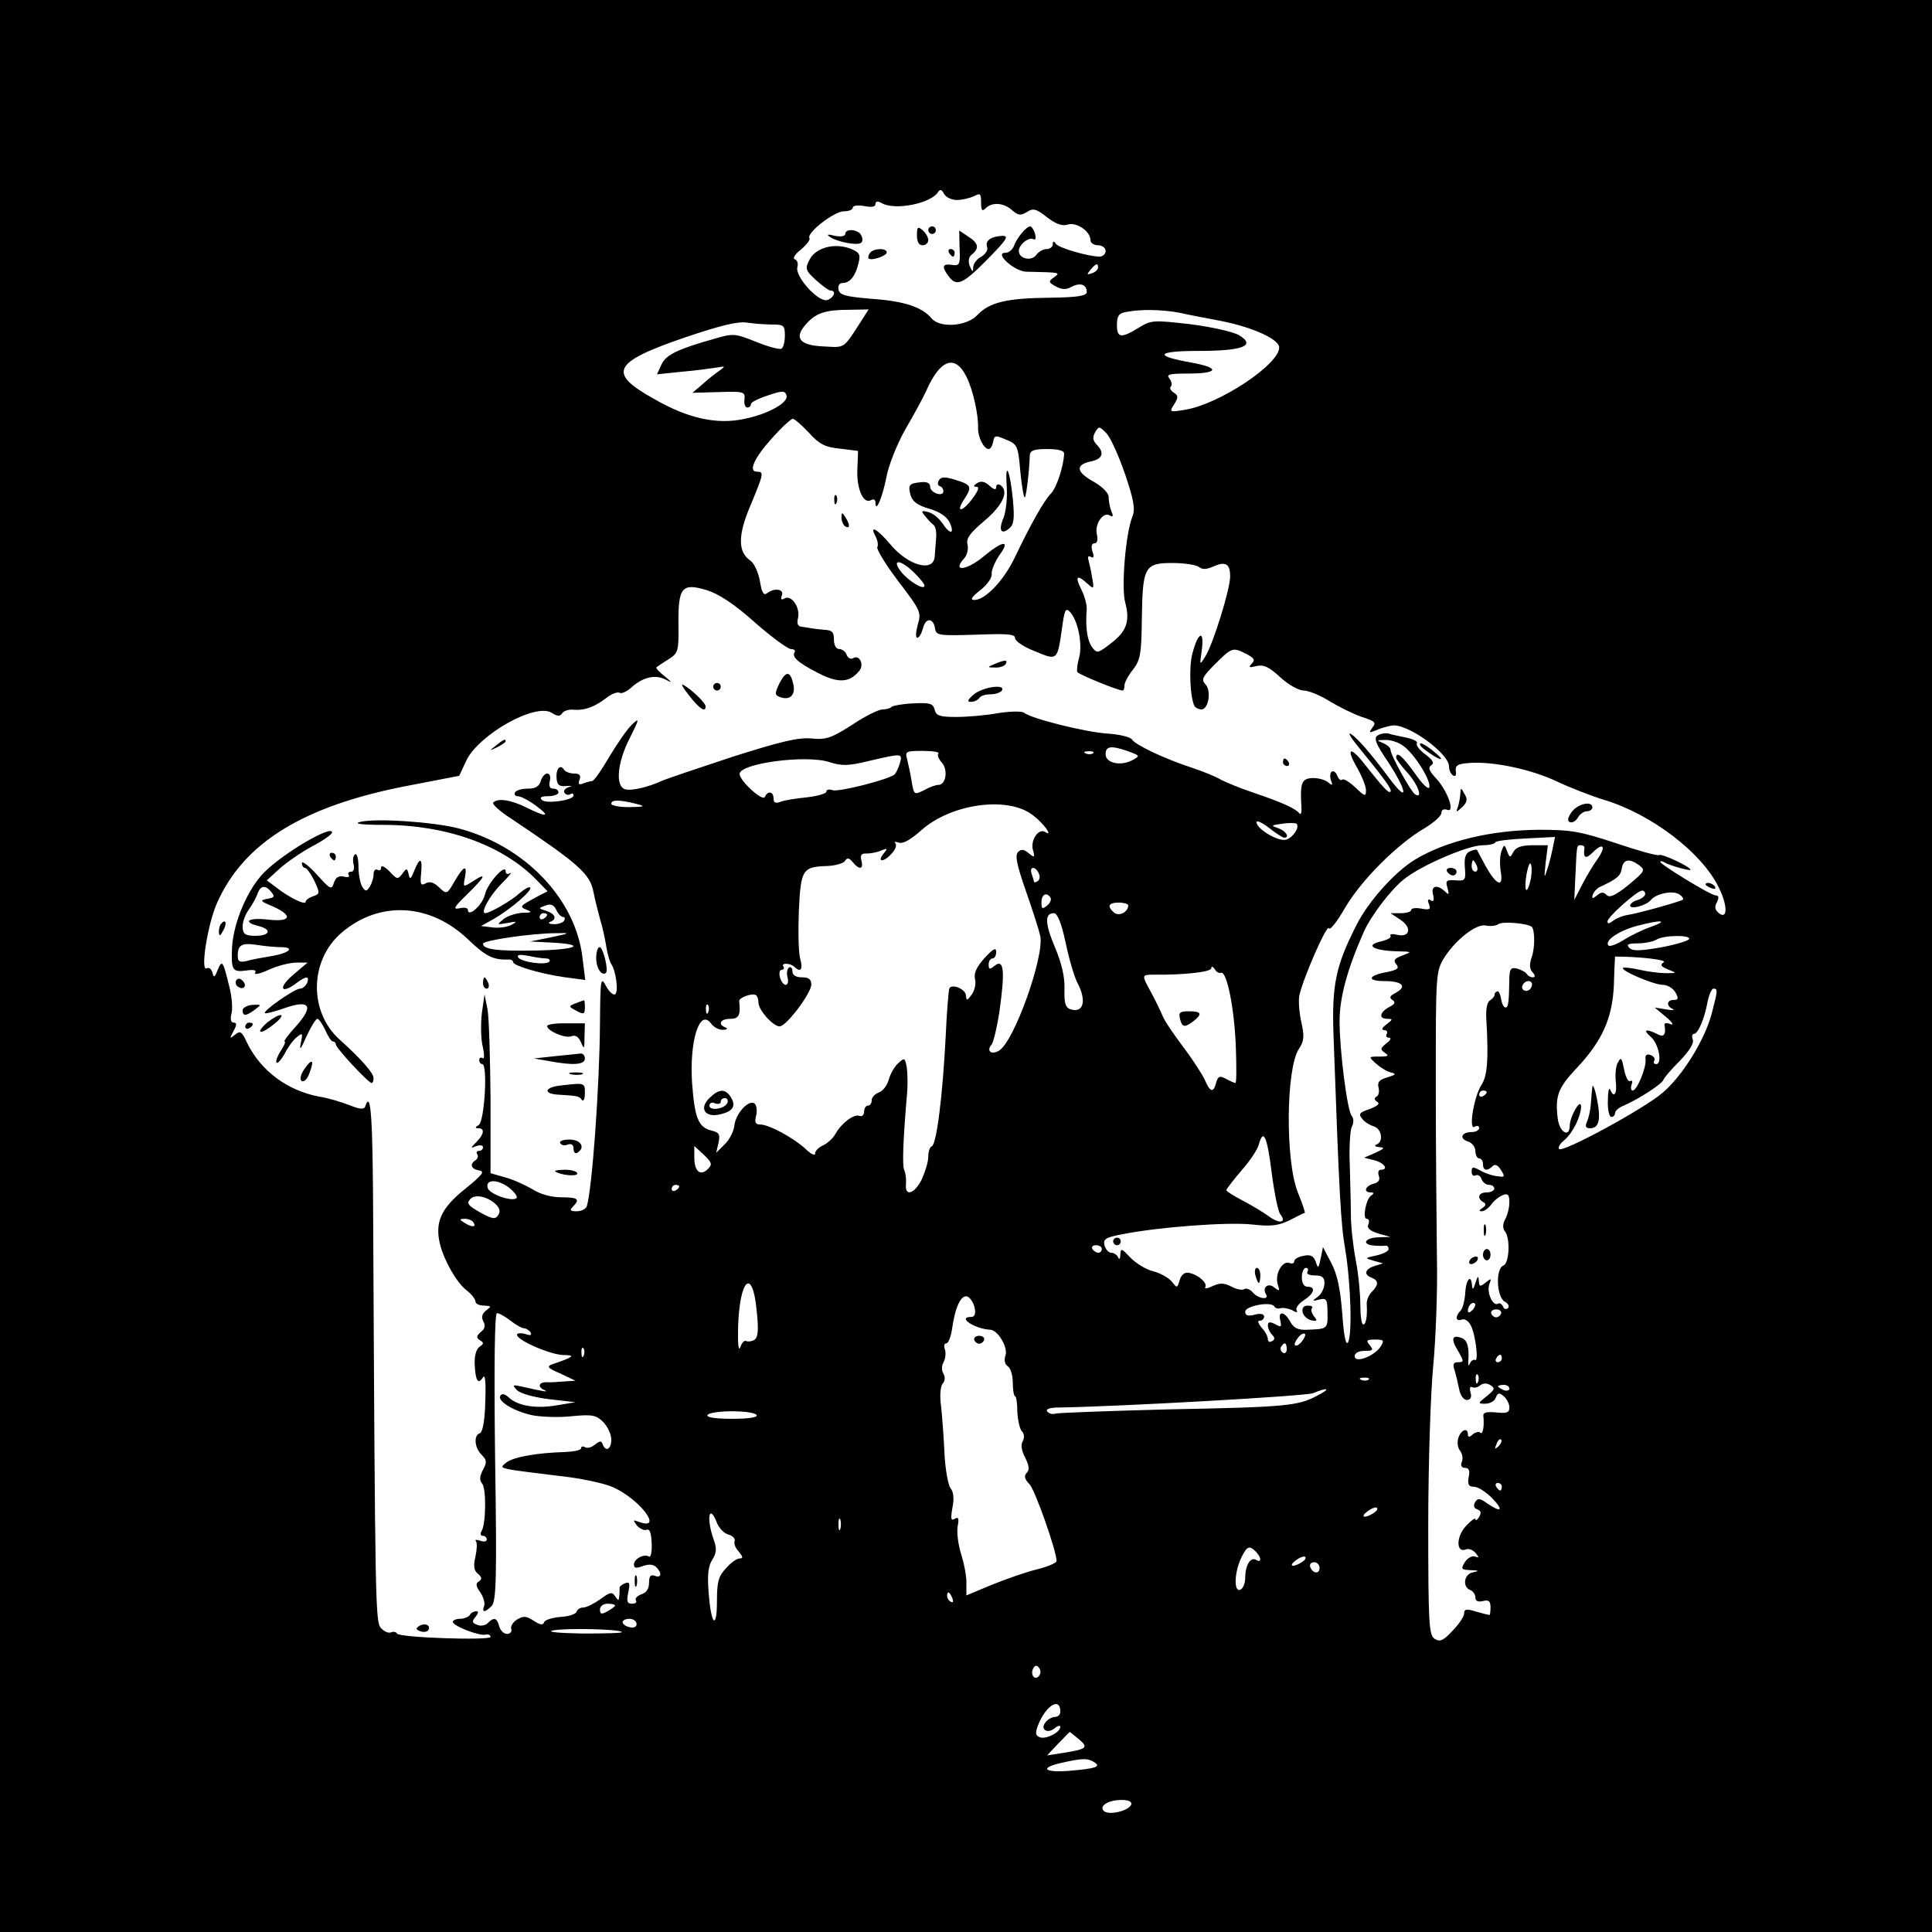
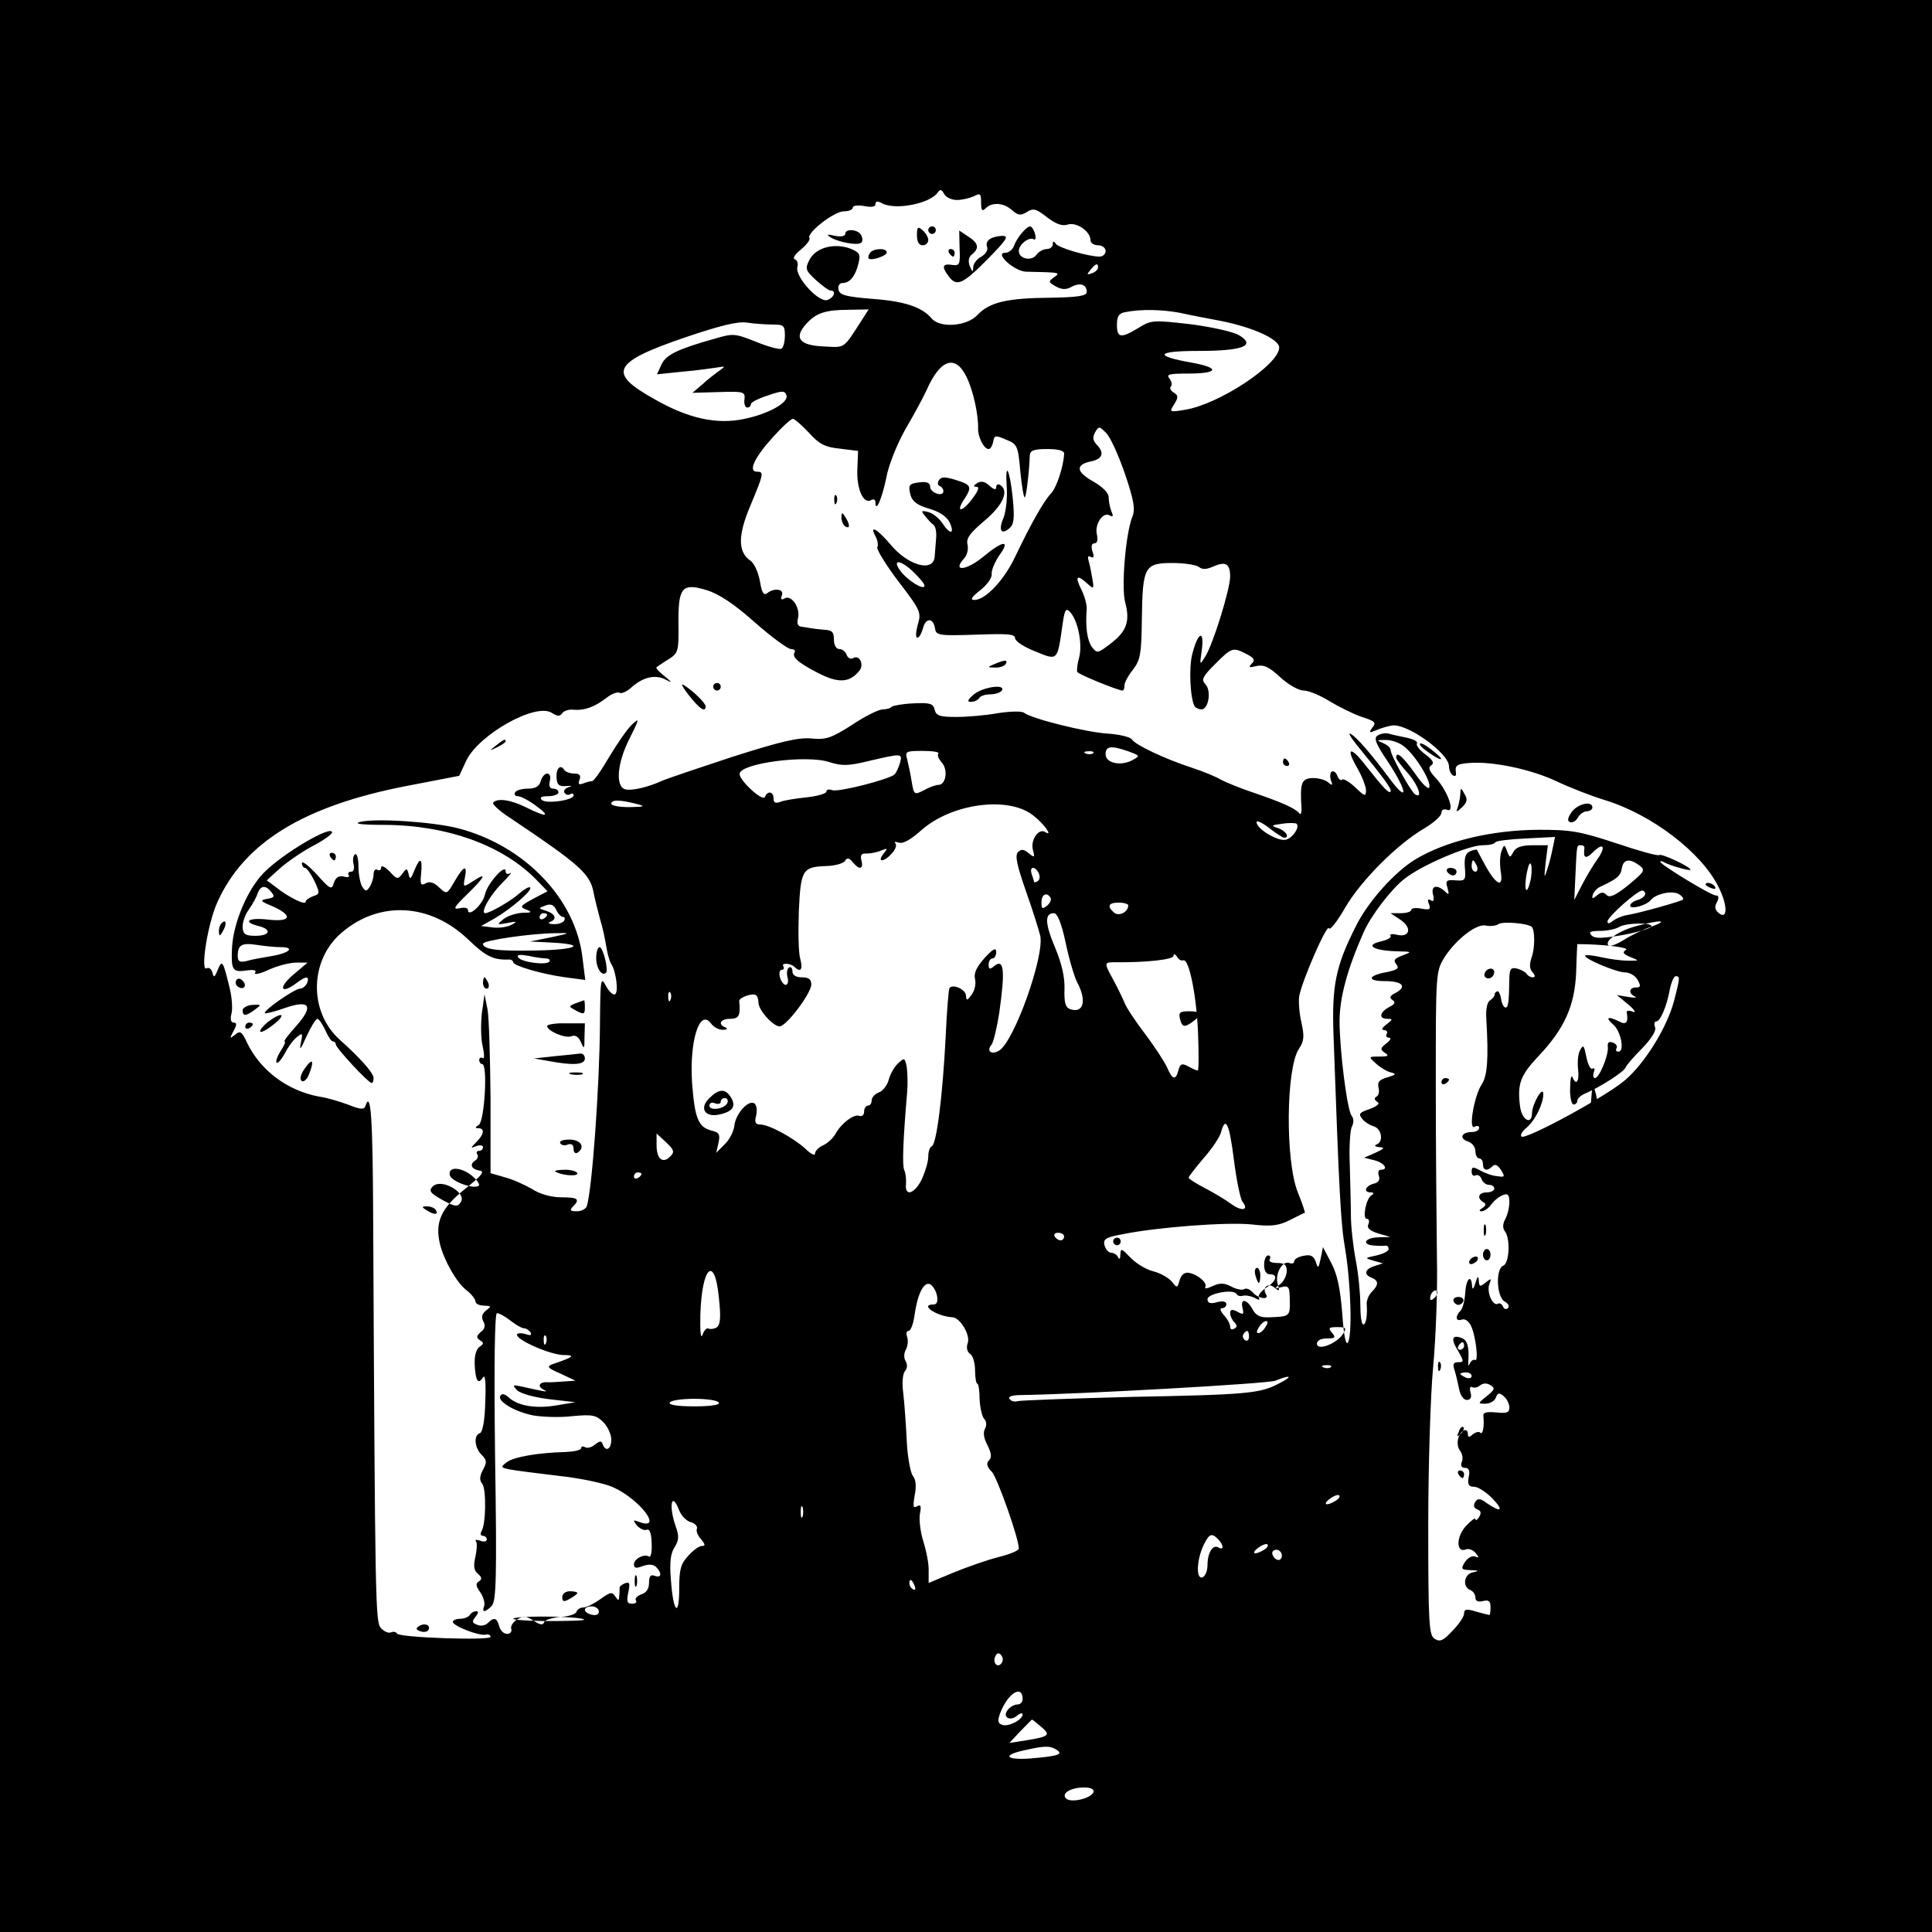
<svg xmlns="http://www.w3.org/2000/svg" version="1.0" width="512pt" height="512pt" viewBox="0 0 512 512" preserveAspectRatio="xMidYMid meet">
  <g transform="translate(0,512) scale(0.1,-0.1)" fill="#000000" stroke="none">
-     <path d="M0 2560 l0 -2560 2560 0 2560 0 0 2560 0 2560 -2560 0 -2560 0 0 -2560z m2536 2030 c14 0 34 5 45 10 17 9 19 7 19 -17 0 -21 3 -24 12 -15 17 17 48 15 70 -5 16 -14 23 -15 39 -5 17 11 25 9 54 -14 24 -18 40 -24 55 -19 23 7 60 -18 60 -42 0 -7 9 -13 20 -13 11 0 20 -7 20 -15 0 -8 -7 -15 -16 -15 -29 0 -109 23 -116 34 -5 8 -8 7 -8 -1 0 -7 -7 -13 -16 -13 -9 0 -22 -7 -28 -16 -13 -17 -46 -10 -46 11 0 17 27 38 39 31 5 -3 7 3 4 14 -3 11 -9 20 -13 20 -10 0 -36 -31 -43 -52 -4 -10 -14 -18 -23 -18 -30 0 24 -49 55 -50 93 -2 92 -2 74 -15 -15 -11 -15 -13 5 -24 16 -9 28 -9 42 -1 23 12 40 6 40 -14 0 -10 -24 -14 -97 -15 -115 -1 -161 -12 -193 -46 -28 -30 -99 -35 -121 -9 -25 30 -72 46 -158 52 -71 6 -86 10 -89 25 -2 10 3 17 11 17 19 0 34 18 42 52 6 24 3 29 -21 39 -43 16 -91 3 -108 -28 -13 -25 -12 -29 16 -55 17 -15 34 -28 39 -28 16 0 10 -18 -8 -25 -23 -8 -86 61 -80 87 3 9 0 19 -7 21 -6 2 1 14 17 26 15 13 25 26 22 30 -8 14 66 71 91 71 13 0 24 4 24 10 0 5 13 7 30 4 20 -4 30 -2 30 5 0 8 6 9 18 2 36 -19 129 0 148 30 5 8 10 7 16 -5 5 -9 20 -16 34 -16z m374 -179 c0 -5 -7 -12 -16 -15 -14 -5 -15 -4 -4 9 14 17 20 19 20 6z m-624 -136 c-53 -82 -44 -76 -105 -73 -63 3 -78 23 -44 60 25 28 50 37 112 37 l53 1 -16 -25z m841 16 c26 -6 74 -15 106 -21 87 -17 157 -49 157 -71 0 -45 -160 -151 -250 -165 -41 -7 -42 -6 -28 15 11 18 11 23 -2 31 -8 5 -11 12 -7 16 4 4 2 13 -4 21 -9 11 0 13 49 13 81 0 87 15 10 29 -102 18 -94 31 18 31 118 0 154 14 107 42 -16 9 -74 22 -130 29 -97 11 -102 11 -136 -10 -46 -28 -57 -27 -57 8 0 23 5 31 23 34 41 8 95 7 144 -2z m-1079 -31 c29 0 32 -3 32 -29 0 -17 -4 -32 -9 -35 -5 -3 -35 5 -67 18 -55 22 -61 23 -108 9 -100 -28 -131 -43 -143 -69 l-12 -26 67 7 c37 3 78 9 92 11 23 4 23 4 7 -8 -10 -7 -31 -23 -45 -36 l-27 -23 70 2 c66 2 70 1 68 -19 -2 -12 2 -22 7 -22 6 0 10 4 10 9 0 5 20 15 45 23 37 13 45 13 49 1 8 -19 -47 -50 -111 -63 -73 -16 -150 1 -240 53 -124 69 -110 97 83 163 92 31 139 43 164 39 19 -3 50 -5 68 -5z m514 -140 c17 -35 31 -99 30 -134 -1 -23 15 -56 28 -56 5 0 10 9 12 19 3 18 6 18 34 6 30 -12 32 -16 38 -85 4 -40 9 -70 12 -68 4 4 12 73 13 111 1 13 10 17 46 17 29 0 45 -4 45 -12 -1 -33 -20 -91 -35 -106 -19 -20 -53 -80 -95 -168 -30 -63 -79 -114 -108 -114 -12 0 -7 8 16 26 18 14 32 34 30 43 -1 9 8 31 20 49 31 42 11 41 -43 -4 -44 -36 -82 -40 -51 -5 9 9 13 26 10 38 -4 16 6 30 45 63 50 42 66 80 41 95 -5 3 -10 1 -10 -6 0 -8 -6 -7 -18 4 -12 11 -22 13 -32 7 -11 -7 -11 -10 -2 -10 8 0 5 -10 -10 -30 -26 -36 -47 -41 -24 -5 23 35 21 40 -21 53 -29 9 -39 9 -45 -1 -4 -7 -3 -13 2 -15 6 -2 10 -8 10 -14 0 -16 -35 -4 -35 12 0 10 -9 14 -25 12 -31 -3 -34 -7 -27 -34 5 -17 18 -27 49 -36 28 -8 47 -21 55 -37 14 -32 0 -32 -20 -1 -9 13 -25 26 -37 29 -19 5 -20 3 -8 -11 7 -9 17 -20 22 -23 5 -4 8 -18 7 -33 -1 -14 -3 -37 -4 -51 -3 -43 -71 -24 -118 33 -33 39 -55 52 -40 23 7 -12 9 -26 6 -31 -3 -5 22 -46 56 -91 59 -77 61 -82 51 -115 -5 -19 -6 -34 -1 -34 5 0 11 11 15 25 7 29 28 28 32 -1 3 -18 10 -19 107 -16 84 3 105 2 105 -9 0 -8 24 -24 53 -35 60 -25 59 -26 72 65 6 44 9 51 20 40 22 -23 34 -86 25 -121 -5 -17 -7 -34 -5 -39 5 -7 108 -49 120 -49 3 0 5 6 5 14 0 7 10 26 23 42 19 25 22 41 23 134 2 138 7 148 81 148 32 0 64 -5 71 -11 9 -7 20 -6 38 2 32 14 44 7 44 -27 0 -33 -45 -179 -66 -212 -15 -24 -15 -24 -9 18 7 54 -10 48 -25 -10 -10 -36 -6 -119 6 -140 3 -4 11 -8 18 -8 19 0 27 51 10 67 -11 12 -7 20 26 53 45 45 47 45 83 27 21 -11 24 -16 14 -26 -9 -10 -7 -11 13 -6 19 4 33 -2 63 -30 22 -20 49 -35 62 -35 13 0 44 -13 68 -28 25 -15 63 -34 86 -42 35 -11 39 -15 28 -28 -10 -14 -9 -15 8 -8 11 5 30 11 42 13 39 9 153 -73 153 -108 0 -10 5 -21 11 -24 6 -4 9 0 7 11 -2 15 4 20 36 22 62 5 165 -17 232 -49 34 -16 90 -38 126 -49 125 -38 257 -139 302 -230 25 -49 25 -90 0 -69 -9 8 -11 16 -4 28 6 12 5 18 -3 18 -13 0 -147 82 -147 89 0 3 5 2 10 -1 15 -9 70 -24 70 -20 0 8 -77 44 -83 39 -3 -3 -54 11 -113 31 -97 32 -120 36 -207 36 -126 -1 -246 -30 -327 -79 -54 -33 -123 -110 -155 -173 -55 -108 -66 -159 -61 -294 15 -419 19 -498 31 -566 15 -91 19 -229 7 -247 -6 -8 -11 22 -15 78 -5 64 -13 103 -29 133 l-22 42 -6 -30 c-6 -27 -7 -28 -13 -9 -6 16 -14 20 -32 16 -14 -2 -25 -9 -25 -14 0 -6 -6 -8 -13 -5 -19 7 -39 -30 -31 -56 6 -19 5 -20 -9 -9 -16 14 -33 0 -22 -18 10 -16 -21 -12 -35 5 -7 8 -17 12 -22 9 -5 -4 -21 -1 -34 6 -19 10 -30 11 -50 2 -14 -7 -23 -8 -20 -3 7 11 -20 34 -44 38 -11 2 -20 -6 -24 -20 -6 -21 -7 -21 -20 -4 -8 10 -30 23 -50 28 -20 5 -47 22 -61 37 -23 24 -25 25 -26 7 0 -11 -3 -14 -6 -7 -2 6 -11 12 -18 12 -7 0 -15 9 -18 20 -4 16 3 21 47 29 93 19 279 33 344 26 52 -6 71 -3 101 12 20 10 37 19 39 19 1 1 -7 26 -19 55 -33 84 -31 327 3 379 14 21 15 33 7 70 -6 25 -8 56 -6 70 8 42 74 194 79 180 2 -7 22 18 43 55 43 73 138 168 210 210 25 15 45 33 45 41 0 8 6 11 15 8 22 -9 2 49 -29 83 -19 20 -22 29 -13 35 9 6 4 14 -16 29 -15 11 -25 24 -22 29 3 5 -9 11 -27 15 -18 4 -40 8 -48 11 -8 2 -21 0 -29 -5 -11 -7 -6 -21 28 -71 51 -78 54 -111 4 -44 -53 71 -86 108 -103 119 -8 5 -2 -7 13 -26 77 -94 97 -122 92 -127 -5 -5 -18 9 -68 72 -38 49 -51 45 -22 -6 14 -24 25 -52 25 -62 0 -18 -3 -17 -28 7 -16 15 -31 24 -35 21 -4 -4 -9 1 -13 10 -3 9 -10 14 -15 11 -4 -3 -5 -13 -2 -23 6 -14 4 -15 -9 -4 -8 6 -27 11 -42 10 -27 -2 -31 -14 -27 -78 1 -14 -2 -21 -6 -15 -11 13 -44 28 -123 55 -36 12 -74 28 -85 34 -11 7 -45 21 -75 31 -74 24 -151 61 -160 75 -4 7 -34 14 -66 16 -58 4 -199 39 -220 55 -6 5 -37 4 -70 -1 -32 -6 -82 -10 -110 -10 -43 0 -53 3 -57 19 -4 17 -13 19 -56 17 -28 -1 -54 -6 -58 -9 -3 -4 -14 -7 -24 -7 -10 0 -47 -18 -81 -41 -55 -35 -69 -40 -108 -36 -35 3 -81 -8 -210 -49 -91 -30 -174 -58 -185 -63 -37 -17 -80 -27 -97 -23 -28 6 -23 70 11 136 26 52 26 55 6 36 -12 -11 -39 -50 -60 -85 -21 -36 -41 -65 -46 -65 -4 0 -15 -3 -23 -6 -12 -5 -15 -2 -10 10 4 11 0 16 -14 16 -12 0 -24 5 -27 10 -10 16 -22 3 -20 -22 1 -18 7 -23 26 -21 15 1 17 0 6 -3 -9 -3 -15 -10 -11 -15 3 -5 10 -7 15 -4 5 4 9 2 9 -3 0 -13 -73 -23 -84 -12 -7 7 -1 10 17 10 15 0 27 5 27 10 0 6 -6 10 -14 10 -9 0 -12 7 -9 20 3 12 0 20 -7 20 -6 0 -14 -9 -17 -20 -4 -14 -14 -20 -34 -20 -15 0 -31 -4 -34 -10 -3 -5 0 -10 7 -10 8 0 29 -11 48 -25 41 -30 29 -32 -25 -5 -40 20 -76 26 -88 13 -4 -3 17 -23 47 -42 182 -122 210 -147 219 -196 3 -16 11 -48 17 -70 7 -22 14 -56 17 -75 3 -19 9 -39 13 -45 12 -17 20 -74 10 -80 -5 -3 -16 7 -24 22 -14 26 -15 20 -16 -97 -1 -170 -21 -443 -35 -487 -3 -7 -14 -13 -27 -13 -17 0 -19 3 -10 12 20 20 14 25 -30 25 -26 0 -57 8 -78 22 -19 11 -52 26 -72 31 l-38 11 0 197 c-1 108 -4 215 -8 237 l-8 40 -7 -50 c-3 -27 -3 -67 2 -87 5 -22 5 -36 0 -32 -5 3 -9 0 -9 -5 0 -6 4 -11 8 -11 15 0 6 -151 -9 -161 -10 -6 -11 -9 -1 -9 17 0 15 -16 -5 -36 -17 -17 -17 -18 0 -11 9 3 17 2 17 -3 0 -6 -5 -10 -11 -10 -5 0 -8 -4 -4 -9 3 -5 1 -12 -5 -16 -16 -10 -12 -23 10 -27 16 -2 8 -12 -39 -50 -62 -50 -79 -87 -65 -145 11 -44 44 -102 70 -122 13 -10 24 -24 24 -30 0 -6 10 -11 23 -11 20 -1 20 -2 5 -13 -11 -9 -13 -18 -7 -29 6 -11 4 -20 -7 -28 -12 -11 -12 -15 -2 -22 11 -6 10 -10 -1 -17 -9 -6 -14 -24 -13 -47 2 -43 9 -55 22 -34 6 9 8 -15 6 -65 -1 -49 -7 -80 -14 -83 -17 -5 -15 -38 4 -57 14 -14 15 -20 4 -40 -9 -17 -10 -28 -2 -37 11 -14 10 -107 -2 -126 -4 -7 -2 -12 3 -12 6 0 11 -4 11 -10 0 -5 -8 -7 -17 -3 -10 3 -15 3 -12 -1 4 -4 3 -22 -1 -41 -6 -25 -4 -38 7 -46 10 -9 11 -14 2 -20 -9 -5 -8 -13 4 -29 8 -12 13 -29 10 -36 -7 -18 2 -18 20 0 12 13 14 72 9 395 -3 248 -1 381 5 381 6 0 22 -9 36 -20 14 -11 30 -20 35 -20 6 0 14 -5 18 -11 4 -8 0 -9 -15 -4 -11 3 -21 2 -21 -2 0 -15 88 -53 123 -54 33 0 28 -5 -28 -24 -17 -6 -15 -10 20 -25 l40 -19 -30 -2 c-16 -1 -38 -3 -47 -2 -21 0 -24 -13 -5 -21 12 -6 -1 -4 -58 9 -27 6 -28 5 -15 -9 9 -9 45 -19 85 -24 l70 -8 -48 -8 c-56 -10 -104 -2 -128 20 -11 10 -19 12 -23 5 -9 -14 37 -42 87 -52 23 -4 70 -6 103 -2 54 5 64 3 83 -16 11 -11 21 -32 21 -46 0 -26 -15 -34 -23 -12 -3 9 -7 9 -20 -1 -9 -8 -21 -11 -27 -7 -5 3 -10 2 -10 -3 0 -5 -19 -9 -42 -10 -74 -2 -136 -13 -155 -27 -17 -13 -16 -14 7 -19 14 -3 72 -10 129 -17 58 -6 123 -20 145 -30 72 -32 136 -117 69 -92 -16 6 -16 5 -5 -10 8 -8 19 -14 26 -11 8 3 12 -9 13 -36 1 -22 -2 -38 -7 -35 -13 8 -40 -6 -40 -21 0 -10 6 -11 24 -4 15 5 27 5 35 -3 16 -16 14 -30 -4 -23 -11 4 -15 -1 -15 -19 0 -15 -7 -26 -20 -30 -11 -4 -18 -11 -15 -16 4 -5 -1 -9 -10 -9 -13 0 -15 6 -10 30 5 24 4 29 -9 24 -8 -3 -15 -9 -14 -12 0 -4 0 -14 -1 -22 -1 -13 -2 -13 -11 0 -8 12 -13 11 -39 -8 -17 -12 -37 -22 -45 -22 -8 0 -16 -5 -18 -11 -2 -7 -22 -13 -43 -14 -22 -2 -41 -8 -43 -14 -3 -9 -11 -7 -28 4 -20 13 -27 13 -44 3 -11 -7 -18 -19 -15 -25 2 -7 -3 -13 -11 -13 -9 0 -18 9 -21 20 -6 23 -14 25 -30 9 -7 -7 -19 -9 -28 -5 -14 5 -15 9 -5 21 8 10 9 15 2 15 -6 0 -14 -4 -17 -10 -3 -5 -15 -10 -26 -10 -10 0 -19 -4 -19 -8 0 -11 70 -38 87 -34 7 2 13 -1 13 -6 0 -10 -244 -2 -248 9 -2 4 -9 6 -16 3 -7 -3 -19 3 -27 12 -14 17 -15 65 -20 1072 -1 282 -6 356 -21 310 -3 -9 -14 -8 -44 4 -21 8 -57 19 -79 22 -84 16 -155 69 -191 144 -13 29 -18 31 -31 20 -15 -12 -15 -11 -4 10 9 16 9 22 0 22 -7 0 -9 9 -6 22 4 12 2 43 -4 68 -18 74 -20 78 -32 50 -8 -21 -11 -22 -14 -7 -3 9 -9 14 -15 11 -18 -12 2 118 28 175 71 158 228 255 501 308 l140 27 19 41 c34 69 183 153 226 126 16 -10 22 -10 28 -1 4 6 18 11 31 9 28 -2 55 7 88 33 13 10 28 15 33 12 5 -3 19 3 31 14 30 27 62 35 89 22 21 -11 21 -10 -2 9 -14 11 -23 21 -20 23 3 2 17 12 32 21 25 16 27 21 26 92 -1 99 9 111 75 91 32 -10 72 -36 127 -85 44 -39 88 -71 96 -71 8 0 13 -4 10 -8 -8 -13 7 -27 61 -55 54 -28 84 -27 110 5 14 16 1 44 -16 34 -6 -4 -14 0 -17 8 -3 9 -12 16 -20 16 -8 0 -14 10 -14 25 0 20 -5 25 -25 26 -14 1 -29 3 -35 4 -5 1 -17 3 -25 4 -11 1 -14 8 -10 24 6 27 -18 62 -36 51 -8 -5 -11 -2 -7 8 7 17 -20 21 -39 6 -9 -7 -14 1 -19 31 -4 23 -15 48 -25 55 -34 23 -34 67 0 147 35 84 36 89 17 89 -24 0 -7 37 41 90 25 28 49 50 54 50 5 0 24 -17 43 -37 27 -30 42 -38 82 -42 l48 -6 -2 -50 c-2 -52 17 -93 37 -80 6 3 11 1 11 -6 0 -31 18 11 29 66 6 33 28 87 49 125 21 36 47 83 57 105 37 84 77 97 107 35z m419 -255 c24 -71 28 -94 20 -114 -18 -44 -30 -189 -19 -228 13 -49 4 -76 -38 -108 -35 -27 -37 -27 -50 -10 -13 18 -18 54 -14 102 0 12 -6 35 -15 52 -17 34 -11 40 17 14 17 -15 18 -15 12 18 -3 19 -8 40 -10 47 -2 7 1 10 7 6 8 -4 9 1 4 15 -4 13 -2 21 5 21 8 0 10 9 7 23 -7 27 16 62 34 51 9 -5 10 -2 4 12 -4 10 -7 27 -7 37 0 10 -15 26 -39 40 -47 26 -50 45 -9 54 32 6 38 23 16 45 -10 11 -11 19 -4 32 10 17 11 17 29 -1 11 -10 33 -59 50 -108z m-559 -262 c15 -15 28 -30 28 -35 0 -14 -44 13 -63 38 -25 33 -1 32 35 -3z m1296 -459 c29 -20 74 -91 70 -110 -2 -8 -18 7 -38 36 -33 46 -50 61 -50 42 0 -4 14 -22 30 -40 28 -31 42 -71 20 -57 -11 7 -65 104 -65 118 0 6 -9 13 -20 18 -18 7 -17 8 5 8 14 1 36 -6 48 -15z m-728 -15 c32 -12 32 -12 10 -24 -31 -16 -70 -7 -70 16 0 22 14 24 60 8z m-503 -6 c-4 -3 0 -14 9 -24 17 -19 11 -59 -9 -59 -7 0 -24 -6 -38 -14 -26 -13 -27 -13 -33 23 -3 20 -9 46 -12 59 -6 21 -3 22 42 22 26 0 44 -3 41 -7z m410 1 c-3 -3 -12 -4 -19 -1 -8 3 -5 6 6 6 11 1 17 -2 13 -5z m-512 -26 c-4 -13 -10 -26 -14 -30 -13 -13 -149 -48 -165 -42 -9 3 -16 2 -16 -4 0 -5 -24 -12 -52 -15 -29 -3 -61 -8 -70 -12 -13 -5 -18 -2 -18 9 0 19 -16 21 -23 4 -6 -13 -67 43 -67 61 0 28 178 52 239 31 32 -10 49 -10 102 3 90 21 91 21 84 -5z m-700 -108 c27 -7 25 -8 -17 -9 -27 0 -48 4 -48 9 0 11 21 11 65 0z m1053 -31 c29 -22 54 -58 32 -44 -17 11 -39 -20 -33 -46 6 -22 5 -23 -11 -10 -13 11 -20 11 -28 3 -9 -9 -3 -35 21 -104 18 -51 35 -105 38 -119 10 -56 -69 -278 -109 -303 -21 -13 -35 -1 -20 16 5 7 14 45 20 83 16 113 13 146 -13 125 -12 -10 -15 -9 -15 4 0 9 5 16 10 16 6 0 10 8 10 17 0 13 -8 9 -31 -16 -21 -24 -29 -40 -25 -56 3 -12 -1 -30 -9 -41 -12 -16 -14 -17 -15 -3 0 17 -36 33 -44 20 -2 -3 -7 -62 -10 -131 -8 -154 -24 -284 -37 -288 -5 -2 -9 -14 -9 -27 0 -14 -8 -40 -17 -60 -19 -39 -46 -48 -42 -12 1 12 -1 29 -5 37 -5 13 -3 77 8 205 2 22 1 52 -1 67 -5 25 -6 26 -23 10 -10 -9 -21 -29 -25 -44 -4 -15 -16 -30 -26 -33 -10 -4 -19 -13 -19 -21 0 -8 -4 -14 -10 -14 -5 0 -10 -7 -10 -16 0 -9 -6 -14 -13 -11 -14 5 -47 -19 -63 -48 -6 -11 -20 -24 -32 -30 -12 -5 -22 -15 -22 -22 0 -7 -12 -1 -27 14 -33 29 -95 63 -119 63 -12 0 -15 6 -10 24 3 14 1 28 -5 32 -16 10 -50 -28 -53 -60 -2 -15 -13 -37 -26 -49 l-22 -22 6 26 c5 23 2 28 -19 33 -35 9 -44 34 -51 127 -7 111 20 197 50 157 7 -10 22 -18 32 -17 11 0 13 3 7 6 -22 8 -14 23 12 23 23 0 28 9 24 47 -1 9 34 22 44 16 4 -2 7 -11 7 -20 0 -20 39 -63 56 -63 18 0 84 88 84 111 0 14 -7 19 -25 19 -16 0 -25 6 -25 16 0 8 -4 13 -9 10 -5 -3 -7 -15 -4 -26 3 -11 1 -20 -5 -20 -5 0 -12 9 -15 20 -3 11 -1 20 5 20 5 0 7 4 4 9 -7 10 20 9 30 -2 16 -15 22 -6 15 21 -5 15 -6 72 -4 127 5 112 10 118 76 120 21 1 42 7 46 13 6 10 11 9 21 -3 17 -21 29 -19 23 4 -4 15 0 20 13 19 11 0 28 3 39 8 18 7 18 6 6 -9 -18 -23 2 -22 22 1 10 10 14 22 10 27 -5 4 0 5 9 2 11 -4 32 8 61 34 80 70 230 90 295 38z m665 -59 c16 0 5 18 -15 25 -21 7 -20 8 10 12 19 3 36 2 38 0 9 -9 -9 -36 -27 -42 -20 -7 -79 28 -79 46 0 6 15 -1 33 -15 19 -15 37 -26 40 -26z m712 -27 c-3 -15 -9 -41 -15 -58 -8 -25 -8 -22 -4 18 l6 47 -40 0 c-29 0 -44 -5 -51 -17 -9 -17 -10 -17 -17 1 -7 19 -8 19 -15 0 -4 -10 -5 -34 -2 -53 8 -45 -11 -38 -40 14 -12 22 -22 41 -23 43 -1 1 -9 0 -18 -4 -12 -5 -16 -16 -14 -43 3 -34 1 -36 -25 -34 -24 2 -27 -1 -21 -20 5 -18 4 -20 -7 -9 -21 19 -38 15 -31 -10 3 -14 1 -19 -6 -14 -8 5 -10 1 -5 -10 5 -14 2 -16 -20 -12 -15 3 -27 1 -27 -3 0 -5 -12 -9 -27 -9 l-28 0 27 -18 c31 -21 24 -48 -11 -39 -12 3 -19 1 -16 -3 3 -5 -9 -11 -26 -15 -43 -10 -19 -24 41 -26 43 -1 43 -1 17 -11 -22 -8 -25 -13 -17 -23 9 -11 4 -15 -24 -21 -51 -9 -55 -24 -7 -24 47 0 61 -14 30 -31 -16 -8 -18 -13 -9 -19 9 -6 7 -11 -9 -19 -25 -14 -28 -31 -4 -31 15 0 14 -2 -3 -15 -12 -9 -14 -14 -6 -15 7 0 10 -4 7 -10 -3 -5 -1 -10 6 -10 7 0 4 -7 -7 -15 -16 -13 -17 -16 -4 -25 12 -8 9 -10 -14 -10 -30 0 -30 0 -9 -19 11 -10 29 -21 39 -23 15 -4 14 -6 -9 -13 -21 -6 -27 -12 -24 -26 3 -11 1 -22 -5 -25 -7 -4 -6 -9 2 -14 8 -5 0 -11 -20 -19 -27 -9 -31 -13 -20 -26 6 -8 20 -17 31 -20 21 -7 26 -41 7 -48 -7 -3 -4 -6 7 -7 16 -1 14 -4 -10 -15 l-30 -13 28 -7 c26 -7 38 -25 16 -25 -6 0 -8 -7 -5 -16 4 -11 -1 -18 -14 -21 -22 -6 -28 -23 -7 -23 8 0 9 -3 1 -8 -14 -9 -24 -62 -12 -62 6 0 8 -7 4 -15 -4 -10 5 -17 27 -24 l32 -9 -32 -1 c-37 -1 -46 -20 -10 -22 12 -1 25 -1 30 0 4 0 7 -4 7 -9 0 -6 -15 -13 -32 -17 -32 -7 -32 -7 -8 -14 l25 -7 -22 -7 c-26 -8 -30 -23 -8 -31 19 -8 19 -19 0 -38 -8 -8 -14 -23 -13 -33 2 -30 -2 -53 -9 -53 -5 0 -8 24 -8 53 0 28 -5 81 -12 117 -7 36 -13 90 -13 120 0 30 -2 91 -3 135 -2 44 1 88 5 98 6 11 6 23 0 30 -12 15 -32 174 -32 251 0 63 21 139 64 236 19 43 73 114 108 141 45 36 169 89 207 89 16 0 32 3 34 8 3 4 39 8 81 10 l77 4 -6 -29z m84 0 c-4 -27 3 -31 22 -12 28 28 36 16 13 -17 -11 -15 -29 -45 -41 -68 l-21 -41 3 65 c4 83 3 80 15 80 6 0 9 -3 9 -7z m-285 -48 c3 -8 1 -15 -4 -15 -6 0 -10 7 -10 15 0 8 2 15 4 15 2 0 6 -7 10 -15z m141 -42 c-10 -40 -17 -20 -9 23 5 24 9 32 12 21 2 -10 1 -30 -3 -44z m289 44 c17 -13 15 -16 -28 -52 -35 -28 -50 -35 -58 -27 -9 9 -15 8 -26 -1 -12 -10 -14 -9 -11 2 3 8 12 18 20 21 45 21 54 29 57 49 4 24 20 27 46 8z m-1591 -22 c4 -8 2 -17 -3 -20 -6 -4 -10 -4 -10 -1 0 2 -3 11 -6 20 -3 9 -2 16 4 16 5 0 12 -7 15 -15z m1607 -54 c0 -5 -9 -13 -20 -16 -11 -3 -20 -10 -20 -15 0 -11 43 0 55 15 14 17 58 26 75 15 8 -5 12 -11 10 -14 -6 -5 -116 -36 -148 -41 -13 -2 -29 -9 -37 -15 -10 -8 -15 -9 -15 -2 0 12 79 82 92 82 4 0 8 -4 8 -9z m-1576 -10 c3 -5 -1 -14 -9 -21 -13 -10 -15 -9 -15 9 0 21 14 28 24 12z m206 -20 c0 -18 -24 -30 -37 -20 -20 17 -16 27 12 27 14 0 25 -4 25 -7z m-166 -99 c9 -43 23 -91 31 -106 26 -49 16 -83 -20 -70 -12 5 -15 18 -14 53 1 31 -7 67 -25 110 -27 64 -28 91 -3 91 9 0 20 -26 31 -78z m1235 42 c9 -8 9 -57 0 -81 -6 -18 -6 -30 2 -39 8 -9 8 -14 1 -14 -6 0 -13 4 -16 9 -3 5 -15 11 -25 14 -16 4 -20 0 -21 -22 -1 -70 -3 -81 -10 -81 -5 0 -10 10 -12 23 -2 12 -6 21 -10 20 -5 -2 -8 -6 -7 -9 0 -4 -5 -10 -12 -15 -8 -4 -12 -24 -10 -51 6 -105 3 -149 -13 -173 -20 -31 -35 -122 -18 -111 7 4 12 2 12 -3 0 -6 -9 -11 -19 -11 -28 0 -35 -17 -11 -25 11 -3 20 -15 20 -26 0 -10 5 -19 10 -19 6 0 10 -7 10 -15 0 -17 11 -20 26 -5 6 6 14 2 22 -11 11 -18 10 -19 -10 -16 -13 1 -33 8 -45 15 -20 11 -23 10 -23 -3 0 -9 5 -13 10 -10 6 3 13 -1 16 -9 3 -9 12 -16 20 -16 8 0 14 -4 14 -10 0 -5 -9 -10 -20 -10 -22 0 -27 -15 -9 -26 8 -4 7 -9 -2 -15 -10 -6 -10 -9 -2 -9 6 0 18 8 25 18 7 10 21 21 31 25 13 5 17 1 17 -19 0 -14 -5 -34 -11 -45 -7 -13 -7 -24 -1 -32 15 -18 12 -85 -4 -91 -21 -8 -18 -82 3 -95 10 -5 14 -13 9 -18 -5 -4 -11 -2 -13 5 -3 6 -9 10 -13 7 -14 -8 -31 31 -23 52 6 16 5 16 -10 4 -15 -12 -17 -11 -18 5 -1 14 -3 13 -9 -6 -5 -17 -8 -19 -9 -7 -2 32 -16 17 -18 -19 -1 -20 -7 -42 -12 -47 -15 -15 -14 -30 3 -24 8 3 18 -4 24 -16 13 -26 21 -98 11 -91 -4 2 -10 -2 -13 -8 -4 -9 -5 -8 -5 2 3 40 -2 58 -17 64 -26 10 -30 -2 -10 -34 16 -28 16 -30 0 -30 -12 0 -15 -5 -9 -22 4 -13 9 -35 12 -50 3 -16 12 -28 20 -28 10 0 14 7 10 20 -3 11 -1 17 4 14 6 -3 15 -1 22 5 8 6 18 6 27 0 13 -8 11 -12 -10 -29 -24 -19 -24 -20 -4 -20 12 0 25 7 28 16 5 13 9 14 21 4 8 -7 15 -20 15 -30 0 -14 -7 -16 -36 -13 -24 2 -34 0 -33 -9 3 -26 -1 -51 -8 -45 -3 4 -12 2 -20 -4 -9 -9 -13 -8 -13 0 0 19 -18 12 -25 -9 -4 -12 -2 -27 4 -34 6 -8 9 -21 5 -30 -4 -10 -1 -16 9 -16 10 0 13 -8 9 -25 -3 -19 0 -25 14 -25 11 0 32 -14 48 -30 32 -33 25 -40 -13 -14 -19 14 -25 14 -32 3 -5 -9 -3 -16 6 -19 10 -4 11 -9 5 -20 -5 -8 -10 -11 -10 -6 0 5 -11 -3 -25 -18 -27 -29 -26 -73 0 -62 8 3 19 -2 26 -10 9 -12 9 -13 -2 -9 -8 3 -20 -4 -27 -15 -11 -18 -10 -20 15 -21 23 -1 24 -2 6 -6 -24 -5 -28 -39 -6 -47 7 -3 13 -12 13 -20 0 -9 7 -12 20 -9 15 4 20 0 20 -16 0 -11 -1 -21 -3 -21 -1 0 -17 4 -35 9 -25 8 -32 7 -32 -5 0 -8 -14 -29 -31 -46 -24 -26 -33 -30 -47 -21 -15 9 -17 39 -17 299 0 160 6 348 13 422 7 74 12 204 10 290 -1 86 -3 292 -3 457 0 298 0 300 23 338 31 48 86 91 111 84 10 -2 25 -1 32 4 12 8 77 2 88 -7z m317 0 c-21 -7 -54 -23 -73 -35 -19 -12 -37 -18 -40 -15 -13 12 26 39 74 52 64 17 88 16 39 -2z m100 -33 c-4 -5 -38 -15 -76 -22 -54 -9 -73 -10 -82 -1 -9 9 -4 12 23 12 18 0 41 5 49 10 19 12 93 13 86 1z m-67 -61 c-10 -7 -8 -11 11 -19 25 -10 25 -10 -5 -10 -16 0 -48 4 -70 9 -22 5 -41 7 -44 5 -7 -7 82 -45 106 -45 12 0 27 -9 33 -20 9 -16 8 -20 -5 -20 -18 0 -20 -16 -2 -24 6 -3 -1 -4 -18 -1 l-30 5 30 -25 c17 -14 22 -23 12 -19 -10 4 -17 3 -16 -2 5 -27 -2 -34 -20 -24 -30 15 -38 11 -16 -8 21 -18 31 -72 14 -72 -6 0 -8 4 -5 9 3 5 -1 12 -10 15 -10 4 -15 0 -13 -12 2 -22 -23 -82 -34 -82 -5 0 -6 7 -3 16 3 8 2 12 -4 9 -5 -3 -12 11 -16 31 -6 30 -8 34 -16 19 -6 -9 -8 -32 -6 -51 4 -33 -5 -46 -15 -21 -3 6 -6 -7 -6 -30 -1 -24 4 -43 9 -43 6 0 10 5 10 10 0 6 10 15 23 20 41 18 101 57 105 68 2 6 22 29 44 51 25 26 38 47 34 56 -3 8 -2 15 3 15 11 0 28 40 36 84 4 20 11 36 16 36 12 0 11 -5 -5 -67 -19 -70 -77 -164 -130 -209 -50 -43 -264 -159 -274 -149 -4 4 2 14 13 23 23 19 45 64 45 90 -1 23 -29 -26 -30 -50 0 -35 -28 -19 -32 19 -7 58 1 80 49 131 69 73 96 133 100 222 1 41 3 75 3 75 66 0 140 -9 129 -15z m-1173 -28 c15 5 35 -93 39 -194 2 -54 2 -98 -1 -98 -3 0 -14 5 -25 11 -17 9 -21 7 -26 -10 -7 -28 -16 -26 -30 7 -7 15 -32 54 -57 87 -25 33 -51 71 -56 85 -6 14 -19 41 -30 61 -25 46 -25 46 8 46 78 -1 152 7 152 17 0 6 4 5 9 -2 4 -8 12 -12 17 -10z m824 -30 c0 -13 -12 -22 -22 -16 -10 6 -1 24 13 24 5 0 9 -4 9 -8z m-2183 -74 c-3 -8 -6 -5 -6 6 -1 11 2 17 5 13 3 -3 4 -12 1 -19z m2063 -212 c0 -3 -4 -8 -10 -11 -5 -3 -10 -1 -10 4 0 6 5 11 10 11 6 0 10 -2 10 -4z m-570 -213 c7 -54 17 -104 23 -111 18 -23 -3 -26 -31 -5 -15 11 -47 30 -70 42 -23 12 -42 24 -42 27 0 3 18 26 40 52 22 25 43 56 46 69 12 44 22 22 34 -74z m-1494 9 c-20 -20 -36 -6 -36 30 l0 31 25 -23 c22 -21 23 -26 11 -38z m-525 -51 c13 -11 21 -22 18 -26 -12 -11 -74 11 -77 28 -5 23 29 22 59 -2z m449 5 c0 -3 -4 -8 -10 -11 -5 -3 -10 -1 -10 4 0 6 5 11 10 11 6 0 10 -2 10 -4z m-491 -43 c15 -13 18 -22 12 -32 -8 -13 -15 -12 -45 4 -36 20 -41 26 -29 38 12 12 40 7 62 -10z m-54 -53 c8 -13 -5 -13 -25 0 -13 8 -13 10 2 10 9 0 20 -4 23 -10z m1665 -70 c0 -5 -4 -10 -9 -10 -6 0 -13 5 -16 10 -3 6 1 10 9 10 9 0 16 -4 16 -10z m545 -60 c-4 -6 5 -10 19 -10 20 0 26 -5 26 -21 0 -12 -8 -28 -17 -35 -17 -12 -16 -13 3 -8 19 5 22 1 22 -35 1 -43 0 -43 -55 -45 -24 -1 -35 5 -44 22 -15 27 -33 29 -26 2 4 -17 2 -18 -14 -9 -14 7 -19 6 -19 -4 0 -7 5 -18 11 -24 8 -8 8 -13 0 -17 -6 -4 -11 -2 -11 5 0 7 -7 21 -17 31 -9 11 -11 18 -5 18 7 0 12 5 12 11 0 7 -10 9 -25 5 -18 -5 -25 -2 -25 8 0 15 68 28 77 14 2 -5 10 -7 16 -5 7 2 20 0 31 -5 12 -7 16 -7 12 0 -3 5 5 17 19 26 28 18 33 36 10 36 -9 0 -15 9 -15 25 0 14 5 25 11 25 5 0 7 -4 4 -10z m-1460 -101 c6 -54 4 -73 -6 -80 -7 -4 -17 -5 -21 -3 -5 3 -12 -4 -16 -16 -5 -13 -7 7 -6 53 4 128 38 159 49 46z m578 5 c3 -16 0 -24 -9 -24 -39 0 9 -32 51 -34 20 -2 46 -46 40 -67 -5 -13 -2 -25 6 -30 7 -4 13 -24 13 -43 0 -20 3 -36 6 -36 3 0 6 -18 6 -40 1 -22 6 -46 12 -53 7 -7 7 -18 2 -27 -5 -9 -3 -25 7 -43 10 -21 12 -32 4 -40 -8 -8 -6 -17 8 -31 15 -18 71 -176 71 -203 0 -5 -24 -15 -52 -22 -29 -7 -83 -26 -120 -41 l-67 -28 0 32 c1 17 -6 52 -14 78 -8 25 -12 59 -9 74 4 20 2 25 -8 19 -10 -6 -11 0 -6 29 5 24 3 43 -5 52 -6 8 -14 49 -16 92 -2 42 -6 98 -9 125 -4 27 -2 53 4 60 7 8 7 18 2 27 -5 8 -5 21 1 31 5 10 6 25 3 33 -3 9 -2 16 4 16 5 0 12 17 15 38 8 58 24 92 41 86 7 -3 16 -16 19 -30z m1319 -6 c-7 -7 -12 -8 -12 -2 0 14 12 26 19 19 2 -3 -1 -11 -7 -17z m76 -9 c-2 -6 -8 -10 -13 -10 -5 0 -11 4 -13 10 -2 6 4 11 13 11 9 0 15 -5 13 -11z m-528 -74 c-7 -9 -15 -13 -18 -10 -3 2 1 11 8 20 7 9 15 13 18 10 3 -2 -1 -11 -8 -20z m209 -13 c-16 -26 -69 -46 -69 -26 0 8 10 14 26 14 22 0 25 2 14 15 -11 13 -8 15 14 15 23 0 25 -2 15 -18z m-249 -8 c0 -8 -5 -12 -10 -9 -6 4 -8 11 -5 16 9 14 15 11 15 -7z m-1863 -16 c-3 -8 -6 -5 -6 6 -1 11 2 17 5 13 3 -3 4 -12 1 -19z m2433 -8 c0 -5 -5 -10 -11 -10 -5 0 -7 5 -4 10 3 6 8 10 11 10 2 0 4 -4 4 -10z m-63 -62 c-3 -8 -6 -5 -6 6 -1 11 2 17 5 13 3 -3 4 -12 1 -19z m-290 6 c-3 -3 -12 -4 -19 -1 -8 3 -5 6 6 6 11 1 17 -2 13 -5z m373 -24 c0 -5 -7 -7 -15 -4 -8 4 -15 8 -15 10 0 2 7 4 15 4 8 0 15 -4 15 -10z m-510 -19 c-50 -27 -84 -30 -395 -36 -154 -4 -287 -9 -297 -11 -9 -3 -19 0 -23 6 -4 6 8 10 32 10 148 2 653 30 673 38 41 17 48 12 10 -7z m-1485 -51 c4 -6 -20 -10 -65 -10 -45 0 -69 4 -65 10 3 6 33 10 65 10 32 0 62 -4 65 -10z m1966 -83 c-10 -9 -11 -8 -5 6 3 10 9 15 12 12 3 -3 0 -11 -7 -18z m9 -107 c0 -5 -2 -10 -4 -10 -3 0 -8 5 -11 10 -3 6 -1 10 4 10 6 0 11 -4 11 -10z m-340 -70 c-24 -15 -37 -11 -16 5 11 8 22 12 25 9 3 -3 -1 -9 -9 -14z m-1740 -26 c6 -14 19 -28 31 -31 11 -3 18 -11 16 -17 -3 -6 2 -19 11 -28 11 -14 12 -18 2 -18 -7 0 -23 -11 -36 -26 -20 -21 -24 -36 -24 -87 0 -79 -16 -63 -22 23 -4 46 -1 71 10 87 11 18 12 29 3 54 -20 57 -11 96 9 43z m327 -16 c-3 -7 -5 -2 -5 12 0 14 2 19 5 13 2 -7 2 -19 0 -25z m1101 -60 c15 -15 16 -31 1 -22 -15 9 -29 -14 -29 -47 0 -15 -6 -29 -13 -32 -18 -7 -16 47 3 86 15 30 21 32 38 15z m122 -28 c-24 -15 -37 -11 -16 5 11 8 22 12 25 9 3 -3 -1 -9 -9 -14z m47 -15 c0 -18 -19 -15 -25 3 -2 7 3 12 11 12 7 0 14 -7 14 -15z m-973 -81 c3 -8 2 -12 -4 -9 -6 3 -10 10 -10 16 0 14 7 11 14 -7z m-894 -19 c0 -2 -9 -9 -20 -15 -16 -9 -20 -8 -20 5 0 8 9 15 20 15 11 0 20 -2 20 -5z m57 -49 c0 -8 -8 -11 -19 -8 -10 2 -18 8 -18 13 0 5 8 9 18 9 10 0 19 -6 19 -14z m-39 -21 c3 -3 -44 -4 -104 -4 -60 1 -96 4 -80 8 33 7 176 4 184 -4z m1107 -114 c-9 -16 -25 -3 -18 15 4 10 9 12 15 6 6 -6 7 -15 3 -21z m55 -97 c0 -8 -6 -14 -14 -14 -7 0 -19 -6 -25 -14 -16 -19 5 -32 24 -16 8 7 15 8 15 4 0 -15 -38 -34 -54 -28 -12 4 -13 11 -5 32 20 52 59 76 59 36z m49 -73 c26 -22 22 -26 -39 -36 l-45 -7 29 31 c17 17 30 31 31 31 1 0 12 -9 24 -19z m41 -61 c19 -12 4 -17 -68 -23 -65 -5 -78 8 -20 21 57 13 70 13 88 2z m98 -112 c-6 -17 -60 -30 -73 -17 -13 13 12 29 48 29 18 0 27 -5 25 -12z" />
+     <path d="M0 2560 l0 -2560 2560 0 2560 0 0 2560 0 2560 -2560 0 -2560 0 0 -2560z m2536 2030 c14 0 34 5 45 10 17 9 19 7 19 -17 0 -21 3 -24 12 -15 17 17 48 15 70 -5 16 -14 23 -15 39 -5 17 11 25 9 54 -14 24 -18 40 -24 55 -19 23 7 60 -18 60 -42 0 -7 9 -13 20 -13 11 0 20 -7 20 -15 0 -8 -7 -15 -16 -15 -29 0 -109 23 -116 34 -5 8 -8 7 -8 -1 0 -7 -7 -13 -16 -13 -9 0 -22 -7 -28 -16 -13 -17 -46 -10 -46 11 0 17 27 38 39 31 5 -3 7 3 4 14 -3 11 -9 20 -13 20 -10 0 -36 -31 -43 -52 -4 -10 -14 -18 -23 -18 -30 0 24 -49 55 -50 93 -2 92 -2 74 -15 -15 -11 -15 -13 5 -24 16 -9 28 -9 42 -1 23 12 40 6 40 -14 0 -10 -24 -14 -97 -15 -115 -1 -161 -12 -193 -46 -28 -30 -99 -35 -121 -9 -25 30 -72 46 -158 52 -71 6 -86 10 -89 25 -2 10 3 17 11 17 19 0 34 18 42 52 6 24 3 29 -21 39 -43 16 -91 3 -108 -28 -13 -25 -12 -29 16 -55 17 -15 34 -28 39 -28 16 0 10 -18 -8 -25 -23 -8 -86 61 -80 87 3 9 0 19 -7 21 -6 2 1 14 17 26 15 13 25 26 22 30 -8 14 66 71 91 71 13 0 24 4 24 10 0 5 13 7 30 4 20 -4 30 -2 30 5 0 8 6 9 18 2 36 -19 129 0 148 30 5 8 10 7 16 -5 5 -9 20 -16 34 -16z m374 -179 c0 -5 -7 -12 -16 -15 -14 -5 -15 -4 -4 9 14 17 20 19 20 6z m-624 -136 c-53 -82 -44 -76 -105 -73 -63 3 -78 23 -44 60 25 28 50 37 112 37 l53 1 -16 -25z m841 16 c26 -6 74 -15 106 -21 87 -17 157 -49 157 -71 0 -45 -160 -151 -250 -165 -41 -7 -42 -6 -28 15 11 18 11 23 -2 31 -8 5 -11 12 -7 16 4 4 2 13 -4 21 -9 11 0 13 49 13 81 0 87 15 10 29 -102 18 -94 31 18 31 118 0 154 14 107 42 -16 9 -74 22 -130 29 -97 11 -102 11 -136 -10 -46 -28 -57 -27 -57 8 0 23 5 31 23 34 41 8 95 7 144 -2z m-1079 -31 c29 0 32 -3 32 -29 0 -17 -4 -32 -9 -35 -5 -3 -35 5 -67 18 -55 22 -61 23 -108 9 -100 -28 -131 -43 -143 -69 l-12 -26 67 7 c37 3 78 9 92 11 23 4 23 4 7 -8 -10 -7 -31 -23 -45 -36 l-27 -23 70 2 c66 2 70 1 68 -19 -2 -12 2 -22 7 -22 6 0 10 4 10 9 0 5 20 15 45 23 37 13 45 13 49 1 8 -19 -47 -50 -111 -63 -73 -16 -150 1 -240 53 -124 69 -110 97 83 163 92 31 139 43 164 39 19 -3 50 -5 68 -5z m514 -140 c17 -35 31 -99 30 -134 -1 -23 15 -56 28 -56 5 0 10 9 12 19 3 18 6 18 34 6 30 -12 32 -16 38 -85 4 -40 9 -70 12 -68 4 4 12 73 13 111 1 13 10 17 46 17 29 0 45 -4 45 -12 -1 -33 -20 -91 -35 -106 -19 -20 -53 -80 -95 -168 -30 -63 -79 -114 -108 -114 -12 0 -7 8 16 26 18 14 32 34 30 43 -1 9 8 31 20 49 31 42 11 41 -43 -4 -44 -36 -82 -40 -51 -5 9 9 13 26 10 38 -4 16 6 30 45 63 50 42 66 80 41 95 -5 3 -10 1 -10 -6 0 -8 -6 -7 -18 4 -12 11 -22 13 -32 7 -11 -7 -11 -10 -2 -10 8 0 5 -10 -10 -30 -26 -36 -47 -41 -24 -5 23 35 21 40 -21 53 -29 9 -39 9 -45 -1 -4 -7 -3 -13 2 -15 6 -2 10 -8 10 -14 0 -16 -35 -4 -35 12 0 10 -9 14 -25 12 -31 -3 -34 -7 -27 -34 5 -17 18 -27 49 -36 28 -8 47 -21 55 -37 14 -32 0 -32 -20 -1 -9 13 -25 26 -37 29 -19 5 -20 3 -8 -11 7 -9 17 -20 22 -23 5 -4 8 -18 7 -33 -1 -14 -3 -37 -4 -51 -3 -43 -71 -24 -118 33 -33 39 -55 52 -40 23 7 -12 9 -26 6 -31 -3 -5 22 -46 56 -91 59 -77 61 -82 51 -115 -5 -19 -6 -34 -1 -34 5 0 11 11 15 25 7 29 28 28 32 -1 3 -18 10 -19 107 -16 84 3 105 2 105 -9 0 -8 24 -24 53 -35 60 -25 59 -26 72 65 6 44 9 51 20 40 22 -23 34 -86 25 -121 -5 -17 -7 -34 -5 -39 5 -7 108 -49 120 -49 3 0 5 6 5 14 0 7 10 26 23 42 19 25 22 41 23 134 2 138 7 148 81 148 32 0 64 -5 71 -11 9 -7 20 -6 38 2 32 14 44 7 44 -27 0 -33 -45 -179 -66 -212 -15 -24 -15 -24 -9 18 7 54 -10 48 -25 -10 -10 -36 -6 -119 6 -140 3 -4 11 -8 18 -8 19 0 27 51 10 67 -11 12 -7 20 26 53 45 45 47 45 83 27 21 -11 24 -16 14 -26 -9 -10 -7 -11 13 -6 19 4 33 -2 63 -30 22 -20 49 -35 62 -35 13 0 44 -13 68 -28 25 -15 63 -34 86 -42 35 -11 39 -15 28 -28 -10 -14 -9 -15 8 -8 11 5 30 11 42 13 39 9 153 -73 153 -108 0 -10 5 -21 11 -24 6 -4 9 0 7 11 -2 15 4 20 36 22 62 5 165 -17 232 -49 34 -16 90 -38 126 -49 125 -38 257 -139 302 -230 25 -49 25 -90 0 -69 -9 8 -11 16 -4 28 6 12 5 18 -3 18 -13 0 -147 82 -147 89 0 3 5 2 10 -1 15 -9 70 -24 70 -20 0 8 -77 44 -83 39 -3 -3 -54 11 -113 31 -97 32 -120 36 -207 36 -126 -1 -246 -30 -327 -79 -54 -33 -123 -110 -155 -173 -55 -108 -66 -159 -61 -294 15 -419 19 -498 31 -566 15 -91 19 -229 7 -247 -6 -8 -11 22 -15 78 -5 64 -13 103 -29 133 l-22 42 -6 -30 c-6 -27 -7 -28 -13 -9 -6 16 -14 20 -32 16 -14 -2 -25 -9 -25 -14 0 -6 -6 -8 -13 -5 -19 7 -39 -30 -31 -56 6 -19 5 -20 -9 -9 -16 14 -33 0 -22 -18 10 -16 -21 -12 -35 5 -7 8 -17 12 -22 9 -5 -4 -21 -1 -34 6 -19 10 -30 11 -50 2 -14 -7 -23 -8 -20 -3 7 11 -20 34 -44 38 -11 2 -20 -6 -24 -20 -6 -21 -7 -21 -20 -4 -8 10 -30 23 -50 28 -20 5 -47 22 -61 37 -23 24 -25 25 -26 7 0 -11 -3 -14 -6 -7 -2 6 -11 12 -18 12 -7 0 -15 9 -18 20 -4 16 3 21 47 29 93 19 279 33 344 26 52 -6 71 -3 101 12 20 10 37 19 39 19 1 1 -7 26 -19 55 -33 84 -31 327 3 379 14 21 15 33 7 70 -6 25 -8 56 -6 70 8 42 74 194 79 180 2 -7 22 18 43 55 43 73 138 168 210 210 25 15 45 33 45 41 0 8 6 11 15 8 22 -9 2 49 -29 83 -19 20 -22 29 -13 35 9 6 4 14 -16 29 -15 11 -25 24 -22 29 3 5 -9 11 -27 15 -18 4 -40 8 -48 11 -8 2 -21 0 -29 -5 -11 -7 -6 -21 28 -71 51 -78 54 -111 4 -44 -53 71 -86 108 -103 119 -8 5 -2 -7 13 -26 77 -94 97 -122 92 -127 -5 -5 -18 9 -68 72 -38 49 -51 45 -22 -6 14 -24 25 -52 25 -62 0 -18 -3 -17 -28 7 -16 15 -31 24 -35 21 -4 -4 -9 1 -13 10 -3 9 -10 14 -15 11 -4 -3 -5 -13 -2 -23 6 -14 4 -15 -9 -4 -8 6 -27 11 -42 10 -27 -2 -31 -14 -27 -78 1 -14 -2 -21 -6 -15 -11 13 -44 28 -123 55 -36 12 -74 28 -85 34 -11 7 -45 21 -75 31 -74 24 -151 61 -160 75 -4 7 -34 14 -66 16 -58 4 -199 39 -220 55 -6 5 -37 4 -70 -1 -32 -6 -82 -10 -110 -10 -43 0 -53 3 -57 19 -4 17 -13 19 -56 17 -28 -1 -54 -6 -58 -9 -3 -4 -14 -7 -24 -7 -10 0 -47 -18 -81 -41 -55 -35 -69 -40 -108 -36 -35 3 -81 -8 -210 -49 -91 -30 -174 -58 -185 -63 -37 -17 -80 -27 -97 -23 -28 6 -23 70 11 136 26 52 26 55 6 36 -12 -11 -39 -50 -60 -85 -21 -36 -41 -65 -46 -65 -4 0 -15 -3 -23 -6 -12 -5 -15 -2 -10 10 4 11 0 16 -14 16 -12 0 -24 5 -27 10 -10 16 -22 3 -20 -22 1 -18 7 -23 26 -21 15 1 17 0 6 -3 -9 -3 -15 -10 -11 -15 3 -5 10 -7 15 -4 5 4 9 2 9 -3 0 -13 -73 -23 -84 -12 -7 7 -1 10 17 10 15 0 27 5 27 10 0 6 -6 10 -14 10 -9 0 -12 7 -9 20 3 12 0 20 -7 20 -6 0 -14 -9 -17 -20 -4 -14 -14 -20 -34 -20 -15 0 -31 -4 -34 -10 -3 -5 0 -10 7 -10 8 0 29 -11 48 -25 41 -30 29 -32 -25 -5 -40 20 -76 26 -88 13 -4 -3 17 -23 47 -42 182 -122 210 -147 219 -196 3 -16 11 -48 17 -70 7 -22 14 -56 17 -75 3 -19 9 -39 13 -45 12 -17 20 -74 10 -80 -5 -3 -16 7 -24 22 -14 26 -15 20 -16 -97 -1 -170 -21 -443 -35 -487 -3 -7 -14 -13 -27 -13 -17 0 -19 3 -10 12 20 20 14 25 -30 25 -26 0 -57 8 -78 22 -19 11 -52 26 -72 31 l-38 11 0 197 c-1 108 -4 215 -8 237 l-8 40 -7 -50 c-3 -27 -3 -67 2 -87 5 -22 5 -36 0 -32 -5 3 -9 0 -9 -5 0 -6 4 -11 8 -11 15 0 6 -151 -9 -161 -10 -6 -11 -9 -1 -9 17 0 15 -16 -5 -36 -17 -17 -17 -18 0 -11 9 3 17 2 17 -3 0 -6 -5 -10 -11 -10 -5 0 -8 -4 -4 -9 3 -5 1 -12 -5 -16 -16 -10 -12 -23 10 -27 16 -2 8 -12 -39 -50 -62 -50 -79 -87 -65 -145 11 -44 44 -102 70 -122 13 -10 24 -24 24 -30 0 -6 10 -11 23 -11 20 -1 20 -2 5 -13 -11 -9 -13 -18 -7 -29 6 -11 4 -20 -7 -28 -12 -11 -12 -15 -2 -22 11 -6 10 -10 -1 -17 -9 -6 -14 -24 -13 -47 2 -43 9 -55 22 -34 6 9 8 -15 6 -65 -1 -49 -7 -80 -14 -83 -17 -5 -15 -38 4 -57 14 -14 15 -20 4 -40 -9 -17 -10 -28 -2 -37 11 -14 10 -107 -2 -126 -4 -7 -2 -12 3 -12 6 0 11 -4 11 -10 0 -5 -8 -7 -17 -3 -10 3 -15 3 -12 -1 4 -4 3 -22 -1 -41 -6 -25 -4 -38 7 -46 10 -9 11 -14 2 -20 -9 -5 -8 -13 4 -29 8 -12 13 -29 10 -36 -7 -18 2 -18 20 0 12 13 14 72 9 395 -3 248 -1 381 5 381 6 0 22 -9 36 -20 14 -11 30 -20 35 -20 6 0 14 -5 18 -11 4 -8 0 -9 -15 -4 -11 3 -21 2 -21 -2 0 -15 88 -53 123 -54 33 0 28 -5 -28 -24 -17 -6 -15 -10 20 -25 l40 -19 -30 -2 c-16 -1 -38 -3 -47 -2 -21 0 -24 -13 -5 -21 12 -6 -1 -4 -58 9 -27 6 -28 5 -15 -9 9 -9 45 -19 85 -24 l70 -8 -48 -8 c-56 -10 -104 -2 -128 20 -11 10 -19 12 -23 5 -9 -14 37 -42 87 -52 23 -4 70 -6 103 -2 54 5 64 3 83 -16 11 -11 21 -32 21 -46 0 -26 -15 -34 -23 -12 -3 9 -7 9 -20 -1 -9 -8 -21 -11 -27 -7 -5 3 -10 2 -10 -3 0 -5 -19 -9 -42 -10 -74 -2 -136 -13 -155 -27 -17 -13 -16 -14 7 -19 14 -3 72 -10 129 -17 58 -6 123 -20 145 -30 72 -32 136 -117 69 -92 -16 6 -16 5 -5 -10 8 -8 19 -14 26 -11 8 3 12 -9 13 -36 1 -22 -2 -38 -7 -35 -13 8 -40 -6 -40 -21 0 -10 6 -11 24 -4 15 5 27 5 35 -3 16 -16 14 -30 -4 -23 -11 4 -15 -1 -15 -19 0 -15 -7 -26 -20 -30 -11 -4 -18 -11 -15 -16 4 -5 -1 -9 -10 -9 -13 0 -15 6 -10 30 5 24 4 29 -9 24 -8 -3 -15 -9 -14 -12 0 -4 0 -14 -1 -22 -1 -13 -2 -13 -11 0 -8 12 -13 11 -39 -8 -17 -12 -37 -22 -45 -22 -8 0 -16 -5 -18 -11 -2 -7 -22 -13 -43 -14 -22 -2 -41 -8 -43 -14 -3 -9 -11 -7 -28 4 -20 13 -27 13 -44 3 -11 -7 -18 -19 -15 -25 2 -7 -3 -13 -11 -13 -9 0 -18 9 -21 20 -6 23 -14 25 -30 9 -7 -7 -19 -9 -28 -5 -14 5 -15 9 -5 21 8 10 9 15 2 15 -6 0 -14 -4 -17 -10 -3 -5 -15 -10 -26 -10 -10 0 -19 -4 -19 -8 0 -11 70 -38 87 -34 7 2 13 -1 13 -6 0 -10 -244 -2 -248 9 -2 4 -9 6 -16 3 -7 -3 -19 3 -27 12 -14 17 -15 65 -20 1072 -1 282 -6 356 -21 310 -3 -9 -14 -8 -44 4 -21 8 -57 19 -79 22 -84 16 -155 69 -191 144 -13 29 -18 31 -31 20 -15 -12 -15 -11 -4 10 9 16 9 22 0 22 -7 0 -9 9 -6 22 4 12 2 43 -4 68 -18 74 -20 78 -32 50 -8 -21 -11 -22 -14 -7 -3 9 -9 14 -15 11 -18 -12 2 118 28 175 71 158 228 255 501 308 l140 27 19 41 c34 69 183 153 226 126 16 -10 22 -10 28 -1 4 6 18 11 31 9 28 -2 55 7 88 33 13 10 28 15 33 12 5 -3 19 3 31 14 30 27 62 35 89 22 21 -11 21 -10 -2 9 -14 11 -23 21 -20 23 3 2 17 12 32 21 25 16 27 21 26 92 -1 99 9 111 75 91 32 -10 72 -36 127 -85 44 -39 88 -71 96 -71 8 0 13 -4 10 -8 -8 -13 7 -27 61 -55 54 -28 84 -27 110 5 14 16 1 44 -16 34 -6 -4 -14 0 -17 8 -3 9 -12 16 -20 16 -8 0 -14 10 -14 25 0 20 -5 25 -25 26 -14 1 -29 3 -35 4 -5 1 -17 3 -25 4 -11 1 -14 8 -10 24 6 27 -18 62 -36 51 -8 -5 -11 -2 -7 8 7 17 -20 21 -39 6 -9 -7 -14 1 -19 31 -4 23 -15 48 -25 55 -34 23 -34 67 0 147 35 84 36 89 17 89 -24 0 -7 37 41 90 25 28 49 50 54 50 5 0 24 -17 43 -37 27 -30 42 -38 82 -42 l48 -6 -2 -50 c-2 -52 17 -93 37 -80 6 3 11 1 11 -6 0 -31 18 11 29 66 6 33 28 87 49 125 21 36 47 83 57 105 37 84 77 97 107 35z m419 -255 c24 -71 28 -94 20 -114 -18 -44 -30 -189 -19 -228 13 -49 4 -76 -38 -108 -35 -27 -37 -27 -50 -10 -13 18 -18 54 -14 102 0 12 -6 35 -15 52 -17 34 -11 40 17 14 17 -15 18 -15 12 18 -3 19 -8 40 -10 47 -2 7 1 10 7 6 8 -4 9 1 4 15 -4 13 -2 21 5 21 8 0 10 9 7 23 -7 27 16 62 34 51 9 -5 10 -2 4 12 -4 10 -7 27 -7 37 0 10 -15 26 -39 40 -47 26 -50 45 -9 54 32 6 38 23 16 45 -10 11 -11 19 -4 32 10 17 11 17 29 -1 11 -10 33 -59 50 -108z m-559 -262 c15 -15 28 -30 28 -35 0 -14 -44 13 -63 38 -25 33 -1 32 35 -3z m1296 -459 c29 -20 74 -91 70 -110 -2 -8 -18 7 -38 36 -33 46 -50 61 -50 42 0 -4 14 -22 30 -40 28 -31 42 -71 20 -57 -11 7 -65 104 -65 118 0 6 -9 13 -20 18 -18 7 -17 8 5 8 14 1 36 -6 48 -15z m-728 -15 c32 -12 32 -12 10 -24 -31 -16 -70 -7 -70 16 0 22 14 24 60 8z m-503 -6 c-4 -3 0 -14 9 -24 17 -19 11 -59 -9 -59 -7 0 -24 -6 -38 -14 -26 -13 -27 -13 -33 23 -3 20 -9 46 -12 59 -6 21 -3 22 42 22 26 0 44 -3 41 -7z m410 1 c-3 -3 -12 -4 -19 -1 -8 3 -5 6 6 6 11 1 17 -2 13 -5z m-512 -26 c-4 -13 -10 -26 -14 -30 -13 -13 -149 -48 -165 -42 -9 3 -16 2 -16 -4 0 -5 -24 -12 -52 -15 -29 -3 -61 -8 -70 -12 -13 -5 -18 -2 -18 9 0 19 -16 21 -23 4 -6 -13 -67 43 -67 61 0 28 178 52 239 31 32 -10 49 -10 102 3 90 21 91 21 84 -5z m-700 -108 c27 -7 25 -8 -17 -9 -27 0 -48 4 -48 9 0 11 21 11 65 0z m1053 -31 c29 -22 54 -58 32 -44 -17 11 -39 -20 -33 -46 6 -22 5 -23 -11 -10 -13 11 -20 11 -28 3 -9 -9 -3 -35 21 -104 18 -51 35 -105 38 -119 10 -56 -69 -278 -109 -303 -21 -13 -35 -1 -20 16 5 7 14 45 20 83 16 113 13 146 -13 125 -12 -10 -15 -9 -15 4 0 9 5 16 10 16 6 0 10 8 10 17 0 13 -8 9 -31 -16 -21 -24 -29 -40 -25 -56 3 -12 -1 -30 -9 -41 -12 -16 -14 -17 -15 -3 0 17 -36 33 -44 20 -2 -3 -7 -62 -10 -131 -8 -154 -24 -284 -37 -288 -5 -2 -9 -14 -9 -27 0 -14 -8 -40 -17 -60 -19 -39 -46 -48 -42 -12 1 12 -1 29 -5 37 -5 13 -3 77 8 205 2 22 1 52 -1 67 -5 25 -6 26 -23 10 -10 -9 -21 -29 -25 -44 -4 -15 -16 -30 -26 -33 -10 -4 -19 -13 -19 -21 0 -8 -4 -14 -10 -14 -5 0 -10 -7 -10 -16 0 -9 -6 -14 -13 -11 -14 5 -47 -19 -63 -48 -6 -11 -20 -24 -32 -30 -12 -5 -22 -15 -22 -22 0 -7 -12 -1 -27 14 -33 29 -95 63 -119 63 -12 0 -15 6 -10 24 3 14 1 28 -5 32 -16 10 -50 -28 -53 -60 -2 -15 -13 -37 -26 -49 l-22 -22 6 26 c5 23 2 28 -19 33 -35 9 -44 34 -51 127 -7 111 20 197 50 157 7 -10 22 -18 32 -17 11 0 13 3 7 6 -22 8 -14 23 12 23 23 0 28 9 24 47 -1 9 34 22 44 16 4 -2 7 -11 7 -20 0 -20 39 -63 56 -63 18 0 84 88 84 111 0 14 -7 19 -25 19 -16 0 -25 6 -25 16 0 8 -4 13 -9 10 -5 -3 -7 -15 -4 -26 3 -11 1 -20 -5 -20 -5 0 -12 9 -15 20 -3 11 -1 20 5 20 5 0 7 4 4 9 -7 10 20 9 30 -2 16 -15 22 -6 15 21 -5 15 -6 72 -4 127 5 112 10 118 76 120 21 1 42 7 46 13 6 10 11 9 21 -3 17 -21 29 -19 23 4 -4 15 0 20 13 19 11 0 28 3 39 8 18 7 18 6 6 -9 -18 -23 2 -22 22 1 10 10 14 22 10 27 -5 4 0 5 9 2 11 -4 32 8 61 34 80 70 230 90 295 38z m665 -59 c16 0 5 18 -15 25 -21 7 -20 8 10 12 19 3 36 2 38 0 9 -9 -9 -36 -27 -42 -20 -7 -79 28 -79 46 0 6 15 -1 33 -15 19 -15 37 -26 40 -26z m712 -27 c-3 -15 -9 -41 -15 -58 -8 -25 -8 -22 -4 18 l6 47 -40 0 c-29 0 -44 -5 -51 -17 -9 -17 -10 -17 -17 1 -7 19 -8 19 -15 0 -4 -10 -5 -34 -2 -53 8 -45 -11 -38 -40 14 -12 22 -22 41 -23 43 -1 1 -9 0 -18 -4 -12 -5 -16 -16 -14 -43 3 -34 1 -36 -25 -34 -24 2 -27 -1 -21 -20 5 -18 4 -20 -7 -9 -21 19 -38 15 -31 -10 3 -14 1 -19 -6 -14 -8 5 -10 1 -5 -10 5 -14 2 -16 -20 -12 -15 3 -27 1 -27 -3 0 -5 -12 -9 -27 -9 l-28 0 27 -18 c31 -21 24 -48 -11 -39 -12 3 -19 1 -16 -3 3 -5 -9 -11 -26 -15 -43 -10 -19 -24 41 -26 43 -1 43 -1 17 -11 -22 -8 -25 -13 -17 -23 9 -11 4 -15 -24 -21 -51 -9 -55 -24 -7 -24 47 0 61 -14 30 -31 -16 -8 -18 -13 -9 -19 9 -6 7 -11 -9 -19 -25 -14 -28 -31 -4 -31 15 0 14 -2 -3 -15 -12 -9 -14 -14 -6 -15 7 0 10 -4 7 -10 -3 -5 -1 -10 6 -10 7 0 4 -7 -7 -15 -16 -13 -17 -16 -4 -25 12 -8 9 -10 -14 -10 -30 0 -30 0 -9 -19 11 -10 29 -21 39 -23 15 -4 14 -6 -9 -13 -21 -6 -27 -12 -24 -26 3 -11 1 -22 -5 -25 -7 -4 -6 -9 2 -14 8 -5 0 -11 -20 -19 -27 -9 -31 -13 -20 -26 6 -8 20 -17 31 -20 21 -7 26 -41 7 -48 -7 -3 -4 -6 7 -7 16 -1 14 -4 -10 -15 l-30 -13 28 -7 c26 -7 38 -25 16 -25 -6 0 -8 -7 -5 -16 4 -11 -1 -18 -14 -21 -22 -6 -28 -23 -7 -23 8 0 9 -3 1 -8 -14 -9 -24 -62 -12 -62 6 0 8 -7 4 -15 -4 -10 5 -17 27 -24 l32 -9 -32 -1 c-37 -1 -46 -20 -10 -22 12 -1 25 -1 30 0 4 0 7 -4 7 -9 0 -6 -15 -13 -32 -17 -32 -7 -32 -7 -8 -14 l25 -7 -22 -7 c-26 -8 -30 -23 -8 -31 19 -8 19 -19 0 -38 -8 -8 -14 -23 -13 -33 2 -30 -2 -53 -9 -53 -5 0 -8 24 -8 53 0 28 -5 81 -12 117 -7 36 -13 90 -13 120 0 30 -2 91 -3 135 -2 44 1 88 5 98 6 11 6 23 0 30 -12 15 -32 174 -32 251 0 63 21 139 64 236 19 43 73 114 108 141 45 36 169 89 207 89 16 0 32 3 34 8 3 4 39 8 81 10 l77 4 -6 -29z m84 0 c-4 -27 3 -31 22 -12 28 28 36 16 13 -17 -11 -15 -29 -45 -41 -68 l-21 -41 3 65 c4 83 3 80 15 80 6 0 9 -3 9 -7z m-285 -48 c3 -8 1 -15 -4 -15 -6 0 -10 7 -10 15 0 8 2 15 4 15 2 0 6 -7 10 -15z m141 -42 c-10 -40 -17 -20 -9 23 5 24 9 32 12 21 2 -10 1 -30 -3 -44z m289 44 c17 -13 15 -16 -28 -52 -35 -28 -50 -35 -58 -27 -9 9 -15 8 -26 -1 -12 -10 -14 -9 -11 2 3 8 12 18 20 21 45 21 54 29 57 49 4 24 20 27 46 8z m-1591 -22 c4 -8 2 -17 -3 -20 -6 -4 -10 -4 -10 -1 0 2 -3 11 -6 20 -3 9 -2 16 4 16 5 0 12 -7 15 -15z m1607 -54 c0 -5 -9 -13 -20 -16 -11 -3 -20 -10 -20 -15 0 -11 43 0 55 15 14 17 58 26 75 15 8 -5 12 -11 10 -14 -6 -5 -116 -36 -148 -41 -13 -2 -29 -9 -37 -15 -10 -8 -15 -9 -15 -2 0 12 79 82 92 82 4 0 8 -4 8 -9z m-1576 -10 c3 -5 -1 -14 -9 -21 -13 -10 -15 -9 -15 9 0 21 14 28 24 12z m206 -20 c0 -18 -24 -30 -37 -20 -20 17 -16 27 12 27 14 0 25 -4 25 -7z m-166 -99 c9 -43 23 -91 31 -106 26 -49 16 -83 -20 -70 -12 5 -15 18 -14 53 1 31 -7 67 -25 110 -27 64 -28 91 -3 91 9 0 20 -26 31 -78z m1235 42 c9 -8 9 -57 0 -81 -6 -18 -6 -30 2 -39 8 -9 8 -14 1 -14 -6 0 -13 4 -16 9 -3 5 -15 11 -25 14 -16 4 -20 0 -21 -22 -1 -70 -3 -81 -10 -81 -5 0 -10 10 -12 23 -2 12 -6 21 -10 20 -5 -2 -8 -6 -7 -9 0 -4 -5 -10 -12 -15 -8 -4 -12 -24 -10 -51 6 -105 3 -149 -13 -173 -20 -31 -35 -122 -18 -111 7 4 12 2 12 -3 0 -6 -9 -11 -19 -11 -28 0 -35 -17 -11 -25 11 -3 20 -15 20 -26 0 -10 5 -19 10 -19 6 0 10 -7 10 -15 0 -17 11 -20 26 -5 6 6 14 2 22 -11 11 -18 10 -19 -10 -16 -13 1 -33 8 -45 15 -20 11 -23 10 -23 -3 0 -9 5 -13 10 -10 6 3 13 -1 16 -9 3 -9 12 -16 20 -16 8 0 14 -4 14 -10 0 -5 -9 -10 -20 -10 -22 0 -27 -15 -9 -26 8 -4 7 -9 -2 -15 -10 -6 -10 -9 -2 -9 6 0 18 8 25 18 7 10 21 21 31 25 13 5 17 1 17 -19 0 -14 -5 -34 -11 -45 -7 -13 -7 -24 -1 -32 15 -18 12 -85 -4 -91 -21 -8 -18 -82 3 -95 10 -5 14 -13 9 -18 -5 -4 -11 -2 -13 5 -3 6 -9 10 -13 7 -14 -8 -31 31 -23 52 6 16 5 16 -10 4 -15 -12 -17 -11 -18 5 -1 14 -3 13 -9 -6 -5 -17 -8 -19 -9 -7 -2 32 -16 17 -18 -19 -1 -20 -7 -42 -12 -47 -15 -15 -14 -30 3 -24 8 3 18 -4 24 -16 13 -26 21 -98 11 -91 -4 2 -10 -2 -13 -8 -4 -9 -5 -8 -5 2 3 40 -2 58 -17 64 -26 10 -30 -2 -10 -34 16 -28 16 -30 0 -30 -12 0 -15 -5 -9 -22 4 -13 9 -35 12 -50 3 -16 12 -28 20 -28 10 0 14 7 10 20 -3 11 -1 17 4 14 6 -3 15 -1 22 5 8 6 18 6 27 0 13 -8 11 -12 -10 -29 -24 -19 -24 -20 -4 -20 12 0 25 7 28 16 5 13 9 14 21 4 8 -7 15 -20 15 -30 0 -14 -7 -16 -36 -13 -24 2 -34 0 -33 -9 3 -26 -1 -51 -8 -45 -3 4 -12 2 -20 -4 -9 -9 -13 -8 -13 0 0 19 -18 12 -25 -9 -4 -12 -2 -27 4 -34 6 -8 9 -21 5 -30 -4 -10 -1 -16 9 -16 10 0 13 -8 9 -25 -3 -19 0 -25 14 -25 11 0 32 -14 48 -30 32 -33 25 -40 -13 -14 -19 14 -25 14 -32 3 -5 -9 -3 -16 6 -19 10 -4 11 -9 5 -20 -5 -8 -10 -11 -10 -6 0 5 -11 -3 -25 -18 -27 -29 -26 -73 0 -62 8 3 19 -2 26 -10 9 -12 9 -13 -2 -9 -8 3 -20 -4 -27 -15 -11 -18 -10 -20 15 -21 23 -1 24 -2 6 -6 -24 -5 -28 -39 -6 -47 7 -3 13 -12 13 -20 0 -9 7 -12 20 -9 15 4 20 0 20 -16 0 -11 -1 -21 -3 -21 -1 0 -17 4 -35 9 -25 8 -32 7 -32 -5 0 -8 -14 -29 -31 -46 -24 -26 -33 -30 -47 -21 -15 9 -17 39 -17 299 0 160 6 348 13 422 7 74 12 204 10 290 -1 86 -3 292 -3 457 0 298 0 300 23 338 31 48 86 91 111 84 10 -2 25 -1 32 4 12 8 77 2 88 -7z m317 0 c-21 -7 -54 -23 -73 -35 -19 -12 -37 -18 -40 -15 -13 12 26 39 74 52 64 17 88 16 39 -2z c-4 -5 -38 -15 -76 -22 -54 -9 -73 -10 -82 -1 -9 9 -4 12 23 12 18 0 41 5 49 10 19 12 93 13 86 1z m-67 -61 c-10 -7 -8 -11 11 -19 25 -10 25 -10 -5 -10 -16 0 -48 4 -70 9 -22 5 -41 7 -44 5 -7 -7 82 -45 106 -45 12 0 27 -9 33 -20 9 -16 8 -20 -5 -20 -18 0 -20 -16 -2 -24 6 -3 -1 -4 -18 -1 l-30 5 30 -25 c17 -14 22 -23 12 -19 -10 4 -17 3 -16 -2 5 -27 -2 -34 -20 -24 -30 15 -38 11 -16 -8 21 -18 31 -72 14 -72 -6 0 -8 4 -5 9 3 5 -1 12 -10 15 -10 4 -15 0 -13 -12 2 -22 -23 -82 -34 -82 -5 0 -6 7 -3 16 3 8 2 12 -4 9 -5 -3 -12 11 -16 31 -6 30 -8 34 -16 19 -6 -9 -8 -32 -6 -51 4 -33 -5 -46 -15 -21 -3 6 -6 -7 -6 -30 -1 -24 4 -43 9 -43 6 0 10 5 10 10 0 6 10 15 23 20 41 18 101 57 105 68 2 6 22 29 44 51 25 26 38 47 34 56 -3 8 -2 15 3 15 11 0 28 40 36 84 4 20 11 36 16 36 12 0 11 -5 -5 -67 -19 -70 -77 -164 -130 -209 -50 -43 -264 -159 -274 -149 -4 4 2 14 13 23 23 19 45 64 45 90 -1 23 -29 -26 -30 -50 0 -35 -28 -19 -32 19 -7 58 1 80 49 131 69 73 96 133 100 222 1 41 3 75 3 75 66 0 140 -9 129 -15z m-1173 -28 c15 5 35 -93 39 -194 2 -54 2 -98 -1 -98 -3 0 -14 5 -25 11 -17 9 -21 7 -26 -10 -7 -28 -16 -26 -30 7 -7 15 -32 54 -57 87 -25 33 -51 71 -56 85 -6 14 -19 41 -30 61 -25 46 -25 46 8 46 78 -1 152 7 152 17 0 6 4 5 9 -2 4 -8 12 -12 17 -10z m824 -30 c0 -13 -12 -22 -22 -16 -10 6 -1 24 13 24 5 0 9 -4 9 -8z m-2183 -74 c-3 -8 -6 -5 -6 6 -1 11 2 17 5 13 3 -3 4 -12 1 -19z m2063 -212 c0 -3 -4 -8 -10 -11 -5 -3 -10 -1 -10 4 0 6 5 11 10 11 6 0 10 -2 10 -4z m-570 -213 c7 -54 17 -104 23 -111 18 -23 -3 -26 -31 -5 -15 11 -47 30 -70 42 -23 12 -42 24 -42 27 0 3 18 26 40 52 22 25 43 56 46 69 12 44 22 22 34 -74z m-1494 9 c-20 -20 -36 -6 -36 30 l0 31 25 -23 c22 -21 23 -26 11 -38z m-525 -51 c13 -11 21 -22 18 -26 -12 -11 -74 11 -77 28 -5 23 29 22 59 -2z m449 5 c0 -3 -4 -8 -10 -11 -5 -3 -10 -1 -10 4 0 6 5 11 10 11 6 0 10 -2 10 -4z m-491 -43 c15 -13 18 -22 12 -32 -8 -13 -15 -12 -45 4 -36 20 -41 26 -29 38 12 12 40 7 62 -10z m-54 -53 c8 -13 -5 -13 -25 0 -13 8 -13 10 2 10 9 0 20 -4 23 -10z m1665 -70 c0 -5 -4 -10 -9 -10 -6 0 -13 5 -16 10 -3 6 1 10 9 10 9 0 16 -4 16 -10z m545 -60 c-4 -6 5 -10 19 -10 20 0 26 -5 26 -21 0 -12 -8 -28 -17 -35 -17 -12 -16 -13 3 -8 19 5 22 1 22 -35 1 -43 0 -43 -55 -45 -24 -1 -35 5 -44 22 -15 27 -33 29 -26 2 4 -17 2 -18 -14 -9 -14 7 -19 6 -19 -4 0 -7 5 -18 11 -24 8 -8 8 -13 0 -17 -6 -4 -11 -2 -11 5 0 7 -7 21 -17 31 -9 11 -11 18 -5 18 7 0 12 5 12 11 0 7 -10 9 -25 5 -18 -5 -25 -2 -25 8 0 15 68 28 77 14 2 -5 10 -7 16 -5 7 2 20 0 31 -5 12 -7 16 -7 12 0 -3 5 5 17 19 26 28 18 33 36 10 36 -9 0 -15 9 -15 25 0 14 5 25 11 25 5 0 7 -4 4 -10z m-1460 -101 c6 -54 4 -73 -6 -80 -7 -4 -17 -5 -21 -3 -5 3 -12 -4 -16 -16 -5 -13 -7 7 -6 53 4 128 38 159 49 46z m578 5 c3 -16 0 -24 -9 -24 -39 0 9 -32 51 -34 20 -2 46 -46 40 -67 -5 -13 -2 -25 6 -30 7 -4 13 -24 13 -43 0 -20 3 -36 6 -36 3 0 6 -18 6 -40 1 -22 6 -46 12 -53 7 -7 7 -18 2 -27 -5 -9 -3 -25 7 -43 10 -21 12 -32 4 -40 -8 -8 -6 -17 8 -31 15 -18 71 -176 71 -203 0 -5 -24 -15 -52 -22 -29 -7 -83 -26 -120 -41 l-67 -28 0 32 c1 17 -6 52 -14 78 -8 25 -12 59 -9 74 4 20 2 25 -8 19 -10 -6 -11 0 -6 29 5 24 3 43 -5 52 -6 8 -14 49 -16 92 -2 42 -6 98 -9 125 -4 27 -2 53 4 60 7 8 7 18 2 27 -5 8 -5 21 1 31 5 10 6 25 3 33 -3 9 -2 16 4 16 5 0 12 17 15 38 8 58 24 92 41 86 7 -3 16 -16 19 -30z m1319 -6 c-7 -7 -12 -8 -12 -2 0 14 12 26 19 19 2 -3 -1 -11 -7 -17z m76 -9 c-2 -6 -8 -10 -13 -10 -5 0 -11 4 -13 10 -2 6 4 11 13 11 9 0 15 -5 13 -11z m-528 -74 c-7 -9 -15 -13 -18 -10 -3 2 1 11 8 20 7 9 15 13 18 10 3 -2 -1 -11 -8 -20z m209 -13 c-16 -26 -69 -46 -69 -26 0 8 10 14 26 14 22 0 25 2 14 15 -11 13 -8 15 14 15 23 0 25 -2 15 -18z m-249 -8 c0 -8 -5 -12 -10 -9 -6 4 -8 11 -5 16 9 14 15 11 15 -7z m-1863 -16 c-3 -8 -6 -5 -6 6 -1 11 2 17 5 13 3 -3 4 -12 1 -19z m2433 -8 c0 -5 -5 -10 -11 -10 -5 0 -7 5 -4 10 3 6 8 10 11 10 2 0 4 -4 4 -10z m-63 -62 c-3 -8 -6 -5 -6 6 -1 11 2 17 5 13 3 -3 4 -12 1 -19z m-290 6 c-3 -3 -12 -4 -19 -1 -8 3 -5 6 6 6 11 1 17 -2 13 -5z m373 -24 c0 -5 -7 -7 -15 -4 -8 4 -15 8 -15 10 0 2 7 4 15 4 8 0 15 -4 15 -10z m-510 -19 c-50 -27 -84 -30 -395 -36 -154 -4 -287 -9 -297 -11 -9 -3 -19 0 -23 6 -4 6 8 10 32 10 148 2 653 30 673 38 41 17 48 12 10 -7z m-1485 -51 c4 -6 -20 -10 -65 -10 -45 0 -69 4 -65 10 3 6 33 10 65 10 32 0 62 -4 65 -10z m1966 -83 c-10 -9 -11 -8 -5 6 3 10 9 15 12 12 3 -3 0 -11 -7 -18z m9 -107 c0 -5 -2 -10 -4 -10 -3 0 -8 5 -11 10 -3 6 -1 10 4 10 6 0 11 -4 11 -10z m-340 -70 c-24 -15 -37 -11 -16 5 11 8 22 12 25 9 3 -3 -1 -9 -9 -14z m-1740 -26 c6 -14 19 -28 31 -31 11 -3 18 -11 16 -17 -3 -6 2 -19 11 -28 11 -14 12 -18 2 -18 -7 0 -23 -11 -36 -26 -20 -21 -24 -36 -24 -87 0 -79 -16 -63 -22 23 -4 46 -1 71 10 87 11 18 12 29 3 54 -20 57 -11 96 9 43z m327 -16 c-3 -7 -5 -2 -5 12 0 14 2 19 5 13 2 -7 2 -19 0 -25z m1101 -60 c15 -15 16 -31 1 -22 -15 9 -29 -14 -29 -47 0 -15 -6 -29 -13 -32 -18 -7 -16 47 3 86 15 30 21 32 38 15z m122 -28 c-24 -15 -37 -11 -16 5 11 8 22 12 25 9 3 -3 -1 -9 -9 -14z m47 -15 c0 -18 -19 -15 -25 3 -2 7 3 12 11 12 7 0 14 -7 14 -15z m-973 -81 c3 -8 2 -12 -4 -9 -6 3 -10 10 -10 16 0 14 7 11 14 -7z m-894 -19 c0 -2 -9 -9 -20 -15 -16 -9 -20 -8 -20 5 0 8 9 15 20 15 11 0 20 -2 20 -5z m57 -49 c0 -8 -8 -11 -19 -8 -10 2 -18 8 -18 13 0 5 8 9 18 9 10 0 19 -6 19 -14z m-39 -21 c3 -3 -44 -4 -104 -4 -60 1 -96 4 -80 8 33 7 176 4 184 -4z m1107 -114 c-9 -16 -25 -3 -18 15 4 10 9 12 15 6 6 -6 7 -15 3 -21z m55 -97 c0 -8 -6 -14 -14 -14 -7 0 -19 -6 -25 -14 -16 -19 5 -32 24 -16 8 7 15 8 15 4 0 -15 -38 -34 -54 -28 -12 4 -13 11 -5 32 20 52 59 76 59 36z m49 -73 c26 -22 22 -26 -39 -36 l-45 -7 29 31 c17 17 30 31 31 31 1 0 12 -9 24 -19z m41 -61 c19 -12 4 -17 -68 -23 -65 -5 -78 8 -20 21 57 13 70 13 88 2z m98 -112 c-6 -17 -60 -30 -73 -17 -13 13 12 29 48 29 18 0 27 -5 25 -12z" />
    <path d="M2430 4496 c0 -16 5 -26 15 -26 8 0 15 6 15 14 0 7 -7 19 -15 26 -13 11 -15 8 -15 -14z" />
    <path d="M2460 4510 c0 -5 5 -10 10 -10 6 0 10 5 10 10 0 6 -4 10 -10 10 -5 0 -10 -4 -10 -10z" />
    <path d="M2240 4500 c0 -6 -12 -8 -27 -5 -21 5 -24 4 -12 -4 19 -12 69 -22 80 -15 5 2 6 11 2 19 -6 17 -43 21 -43 5z" />
    <path d="M2543 4462 c2 -43 0 -47 -20 -44 -26 4 -28 -5 -9 -30 21 -29 38 -21 103 45 51 52 58 62 39 62 -31 -2 -46 -13 -40 -30 3 -7 -4 -18 -15 -25 -12 -6 -21 -18 -22 -28 0 -14 -2 -14 -9 3 -5 13 -3 24 6 31 20 16 17 30 -10 47 l-24 16 1 -47z" />
    <path d="M2305 4449 c-4 -6 -5 -12 -3 -14 7 -7 48 7 48 16 0 13 -37 11 -45 -2z" />
    <path d="M2515 4450 c3 -5 8 -10 11 -10 2 0 4 5 4 10 0 6 -5 10 -11 10 -5 0 -7 -4 -4 -10z" />
    <path d="M2668 3829 c2 -28 -2 -63 -8 -80 -15 -34 -7 -48 15 -29 12 10 14 26 9 79 -8 78 -21 103 -16 30z" />
    <path d="M2211 3794 c0 -11 3 -14 6 -6 3 7 2 16 -1 19 -3 4 -6 -2 -5 -13z" />
    <path d="M2230 3748 c0 -9 5 -20 10 -23 13 -8 13 5 0 25 -8 13 -10 13 -10 -2z" />
    <path d="M2635 3360 c-19 -8 -19 -9 2 -9 12 -1 25 4 28 9 7 12 -2 12 -30 0z" />
-     <path d="M2066 3310 c-13 -27 -13 -32 0 -37 26 -10 42 4 37 31 -8 38 -19 40 -37 6z" />
    <path d="M1826 3277 c28 -36 44 -46 44 -29 0 9 -36 44 -59 57 -8 5 -1 -8 15 -28z" />
    <path d="M1890 3300 c0 -5 5 -10 10 -10 6 0 10 5 10 10 0 6 -4 10 -10 10 -5 0 -10 -4 -10 -10z" />
    <path d="M2581 3280 c-17 -15 -19 -20 -8 -20 9 0 19 5 22 10 3 6 17 10 30 10 13 0 27 5 30 10 11 18 -49 10 -74 -10z" />
    <path d="M1314 3144 c-18 -14 -18 -15 4 -4 12 6 22 13 22 15 0 8 -5 6 -26 -11z" />
    <path d="M3775 3134 c36 -28 61 -36 30 -10 -16 14 -34 26 -40 26 -5 -1 -1 -8 10 -16z" />
    <path d="M3400 3100 c0 -5 5 -10 11 -10 5 0 7 5 4 10 -3 6 -8 10 -11 10 -2 0 -4 -4 -4 -10z" />
    <path d="M3870 3018 c0 -9 -3 -25 -6 -35 -6 -17 -6 -17 11 -2 13 13 15 21 6 35 -9 17 -10 17 -11 2z" />
    <path d="M4165 2968 c-11 -16 -12 -24 -4 -27 7 -2 16 4 21 13 5 9 16 16 23 16 8 0 15 5 15 10 0 19 -39 10 -55 -12z" />
    <path d="M955 2942 c-20 -5 3 -8 65 -8 165 -1 312 -54 401 -145 l30 -31 -25 -13 c-49 -26 -51 -28 -30 -36 15 -6 13 -8 -12 -8 -16 -1 -39 -8 -50 -17 -18 -15 -18 -15 11 -10 24 5 27 4 12 -4 -9 -6 -32 -10 -50 -8 l-32 4 34 19 c45 26 103 76 96 83 -3 3 -15 -4 -28 -15 -20 -19 -79 -53 -91 -53 -14 0 12 47 43 78 20 20 30 33 23 28 -7 -4 -12 -2 -12 5 0 22 -49 -33 -55 -62 -6 -27 -45 -62 -45 -40 0 5 -10 7 -22 4 -19 -4 -15 3 20 37 48 47 54 60 16 35 -27 -17 -27 -17 -22 9 7 36 -3 32 -27 -9 -20 -35 -21 -36 -41 -17 -14 14 -26 17 -36 11 -13 -7 -15 -3 -12 26 4 42 -3 45 -18 8 -9 -23 -12 -25 -15 -10 -4 17 -6 17 -17 1 -12 -15 -14 -15 -34 7 -12 12 -22 17 -22 10 0 -7 -4 -9 -10 -6 -5 3 -10 -2 -10 -12 0 -10 -5 -25 -10 -33 -9 -13 -11 -13 -20 0 -5 8 -10 32 -10 53 0 21 -4 36 -9 33 -5 -3 -7 -15 -4 -26 3 -12 0 -20 -6 -20 -7 0 -10 -4 -7 -9 4 -5 -3 -7 -13 -4 -13 3 -21 -2 -26 -16 -6 -20 -9 -19 -45 21 -22 24 -39 37 -40 31 0 -7 4 -13 8 -13 5 0 16 -16 25 -34 15 -33 15 -35 -3 -41 -11 -4 -20 -10 -20 -15 0 -10 -45 12 -79 39 l-24 18 34 31 c19 17 58 44 86 59 29 15 53 32 53 37 0 21 -130 -55 -181 -107 -43 -44 -80 -131 -84 -197 -3 -61 1 -67 37 -62 21 3 29 1 24 -6 -4 -6 13 -3 36 8 24 11 57 19 73 19 l30 0 -40 -34 c-39 -34 -30 -51 11 -20 25 19 35 19 28 0 -4 -8 -12 -15 -19 -15 -14 0 -99 -59 -93 -65 2 -2 25 4 51 13 68 24 80 7 32 -47 -21 -23 -34 -41 -31 -41 4 0 -1 -11 -10 -25 -9 -14 -14 -28 -11 -31 3 -3 12 7 21 23 8 16 22 36 32 44 16 13 17 12 11 -16 -4 -21 0 -16 15 18 12 26 25 47 29 47 4 0 13 -13 21 -30 7 -16 16 -30 20 -30 5 0 8 -4 8 -8 0 -9 86 -102 95 -102 3 0 5 6 5 13 0 13 -33 51 -90 102 -82 74 -80 210 5 283 100 86 235 79 336 -18 47 -45 66 -54 107 -53 6 1 12 -3 12 -7 0 -9 73 -31 138 -40 l53 -7 -7 56 c-17 158 -153 300 -330 346 -67 17 -217 27 -259 17z m-236 -186 c10 -12 8 -15 -11 -18 -20 -4 -19 -6 15 -20 55 -25 48 -42 -13 -35 -52 6 -69 -6 -25 -17 36 -9 31 -26 -8 -26 -26 0 -33 4 -34 22 -1 12 6 33 16 47 10 14 21 34 24 44 8 21 21 22 36 3z m773 -66 c5 0 6 -4 3 -10 -3 -5 -16 -10 -28 -9 -12 0 -16 3 -9 6 19 7 14 21 -10 29 -22 7 -22 7 -3 14 14 6 23 2 29 -11 5 -11 13 -19 18 -19z m-42 6 c0 -3 -4 -8 -10 -11 -5 -3 -10 -1 -10 4 0 6 5 11 10 11 6 0 10 -2 10 -4z m10 -60 l-55 -11 58 -3 c94 -5 65 -19 -44 -21 -101 -2 -139 3 -139 18 0 9 131 28 195 28 38 1 37 0 -15 -11z m-717 -26 c41 0 24 -16 -25 -24 -24 -4 -53 -9 -65 -13 -18 -4 -23 -1 -23 14 0 29 11 35 50 29 19 -3 48 -6 63 -6z m704 -30 c8 0 12 -4 9 -8 -7 -11 -75 -2 -83 11 -4 7 5 8 27 4 18 -4 39 -7 47 -7z" />
    <path d="M875 2850 c3 -5 8 -10 11 -10 2 0 4 5 4 10 0 6 -5 10 -11 10 -5 0 -7 -4 -4 -10z" />
    <path d="M4520 2776 c0 -2 7 -7 16 -10 8 -3 12 -2 9 4 -6 10 -25 14 -25 6z" />
    <path d="M587 2673 c-4 -3 -7 -13 -7 -22 1 -13 3 -13 11 2 11 19 8 33 -4 20z" />
    <path d="M1580 2581 c0 -27 15 -49 26 -39 7 8 -8 68 -17 68 -5 0 -9 -13 -9 -29z" />
    <path d="M626 2522 c-3 -6 -1 -14 5 -17 15 -10 25 3 12 16 -7 7 -13 7 -17 1z" />
    <path d="M1280 2515 c0 -8 4 -15 10 -15 5 0 7 7 4 15 -4 8 -8 15 -10 15 -2 0 -4 -7 -4 -15z" />
    <path d="M1525 2461 c-19 -8 -19 -8 3 -20 19 -10 22 -9 22 9 0 11 -1 20 -2 19 -2 0 -12 -4 -23 -8z" />
    <path d="M643 2443 c0 -17 9 -16 32 1 19 14 18 14 -6 13 -14 -1 -26 -8 -26 -14z" />
    <path d="M709 2411 c-13 -11 -22 -22 -19 -25 3 -3 19 6 35 19 17 13 25 24 19 25 -7 0 -22 -9 -35 -19z" />
    <path d="M650 2399 c0 -5 5 -7 10 -4 6 3 10 8 10 11 0 2 -4 4 -10 4 -5 0 -10 -5 -10 -11z" />
    <path d="M1450 2401 c0 -13 48 -34 65 -27 10 4 19 -2 25 -17 8 -19 9 -17 9 15 l1 36 -50 0 c-27 1 -50 -3 -50 -7z" />
    <path d="M1470 2321 l-55 -6 40 -7 c64 -12 95 -10 95 7 0 8 -6 14 -12 13 -7 -1 -38 -4 -68 -7z" />
    <path d="M806 2286 c-10 -15 -12 -27 -6 -31 6 -3 15 6 20 21 14 36 7 41 -14 10z" />
    <path d="M1513 2273 c9 -2 23 -2 30 0 6 3 -1 5 -18 5 -16 0 -22 -2 -12 -5z" />
-     <path d="M1483 2243 c-41 -5 -43 -22 -3 -24 52 -3 55 -4 62 -14 4 -5 8 2 8 18 0 28 1 28 -67 20z" />
    <path d="M1485 2090 c3 -5 12 -7 20 -3 10 3 15 -1 15 -12 0 -9 5 -13 10 -10 22 14 10 35 -21 35 -17 0 -28 -4 -24 -10z" />
    <path d="M1471 2016 c12 -10 59 -15 59 -6 0 5 -14 10 -32 10 -17 0 -29 -2 -27 -4z" />
    <path d="M2950 1830 c0 -5 5 -10 10 -10 6 0 10 5 10 10 0 6 -4 10 -10 10 -5 0 -10 -4 -10 -10z" />
    <path d="M3327 1740 c3 -11 7 -20 9 -20 2 0 4 9 4 20 0 11 -4 20 -9 20 -5 0 -7 -9 -4 -20z" />
    <path d="M1682 930 c0 -14 2 -19 5 -12 2 6 2 18 0 25 -3 6 -5 1 -5 -13z" />
    <path d="M1111 811 c-10 -6 -9 -10 3 -14 8 -3 18 -2 21 3 8 13 -9 20 -24 11z" />
    <path d="M1879 2209 c-27 -27 -10 -52 30 -42 34 8 42 22 28 45 -15 24 -32 23 -58 -3z m49 -11 c-6 -17 -48 -23 -48 -8 0 7 7 10 15 6 8 -3 15 -1 15 4 0 6 5 10 11 10 6 0 9 -6 7 -12z" />
    <path d="M3835 2810 c3 -5 10 -10 16 -10 5 0 9 5 9 10 0 6 -7 10 -16 10 -8 0 -12 -4 -9 -10z" />
    <path d="M3932 1860 c0 -14 2 -19 5 -12 2 6 2 18 0 25 -3 6 -5 1 -5 -13z" />
    <path d="M3930 1795 c0 -8 5 -15 10 -15 6 0 10 7 10 15 0 8 -4 15 -10 15 -5 0 -10 -7 -10 -15z" />
    <path d="M3895 1780 c-3 -5 -2 -10 4 -10 5 0 13 5 16 10 3 6 2 10 -4 10 -5 0 -13 -4 -16 -10z" />
    <path d="M4220 2240 c-1 -8 -3 -28 -4 -45 -1 -16 -6 -38 -10 -47 -6 -13 -4 -18 8 -18 24 0 29 24 18 78 -5 26 -11 40 -12 32z" />
    <path d="M3127 2420 c6 -23 12 -24 36 -6 24 19 21 26 -12 26 -24 0 -28 -3 -24 -20z" />
    <path d="M3452 1643 c2 -10 12 -19 23 -22 16 -3 17 -1 7 11 -6 8 -9 18 -5 21 3 4 -1 7 -11 7 -11 0 -16 -6 -14 -17z" />
    <path d="M2582 1569 c2 -6 8 -10 13 -10 5 0 11 4 13 10 2 6 -4 11 -13 11 -9 0 -15 -5 -13 -11z" />
  </g>
</svg>